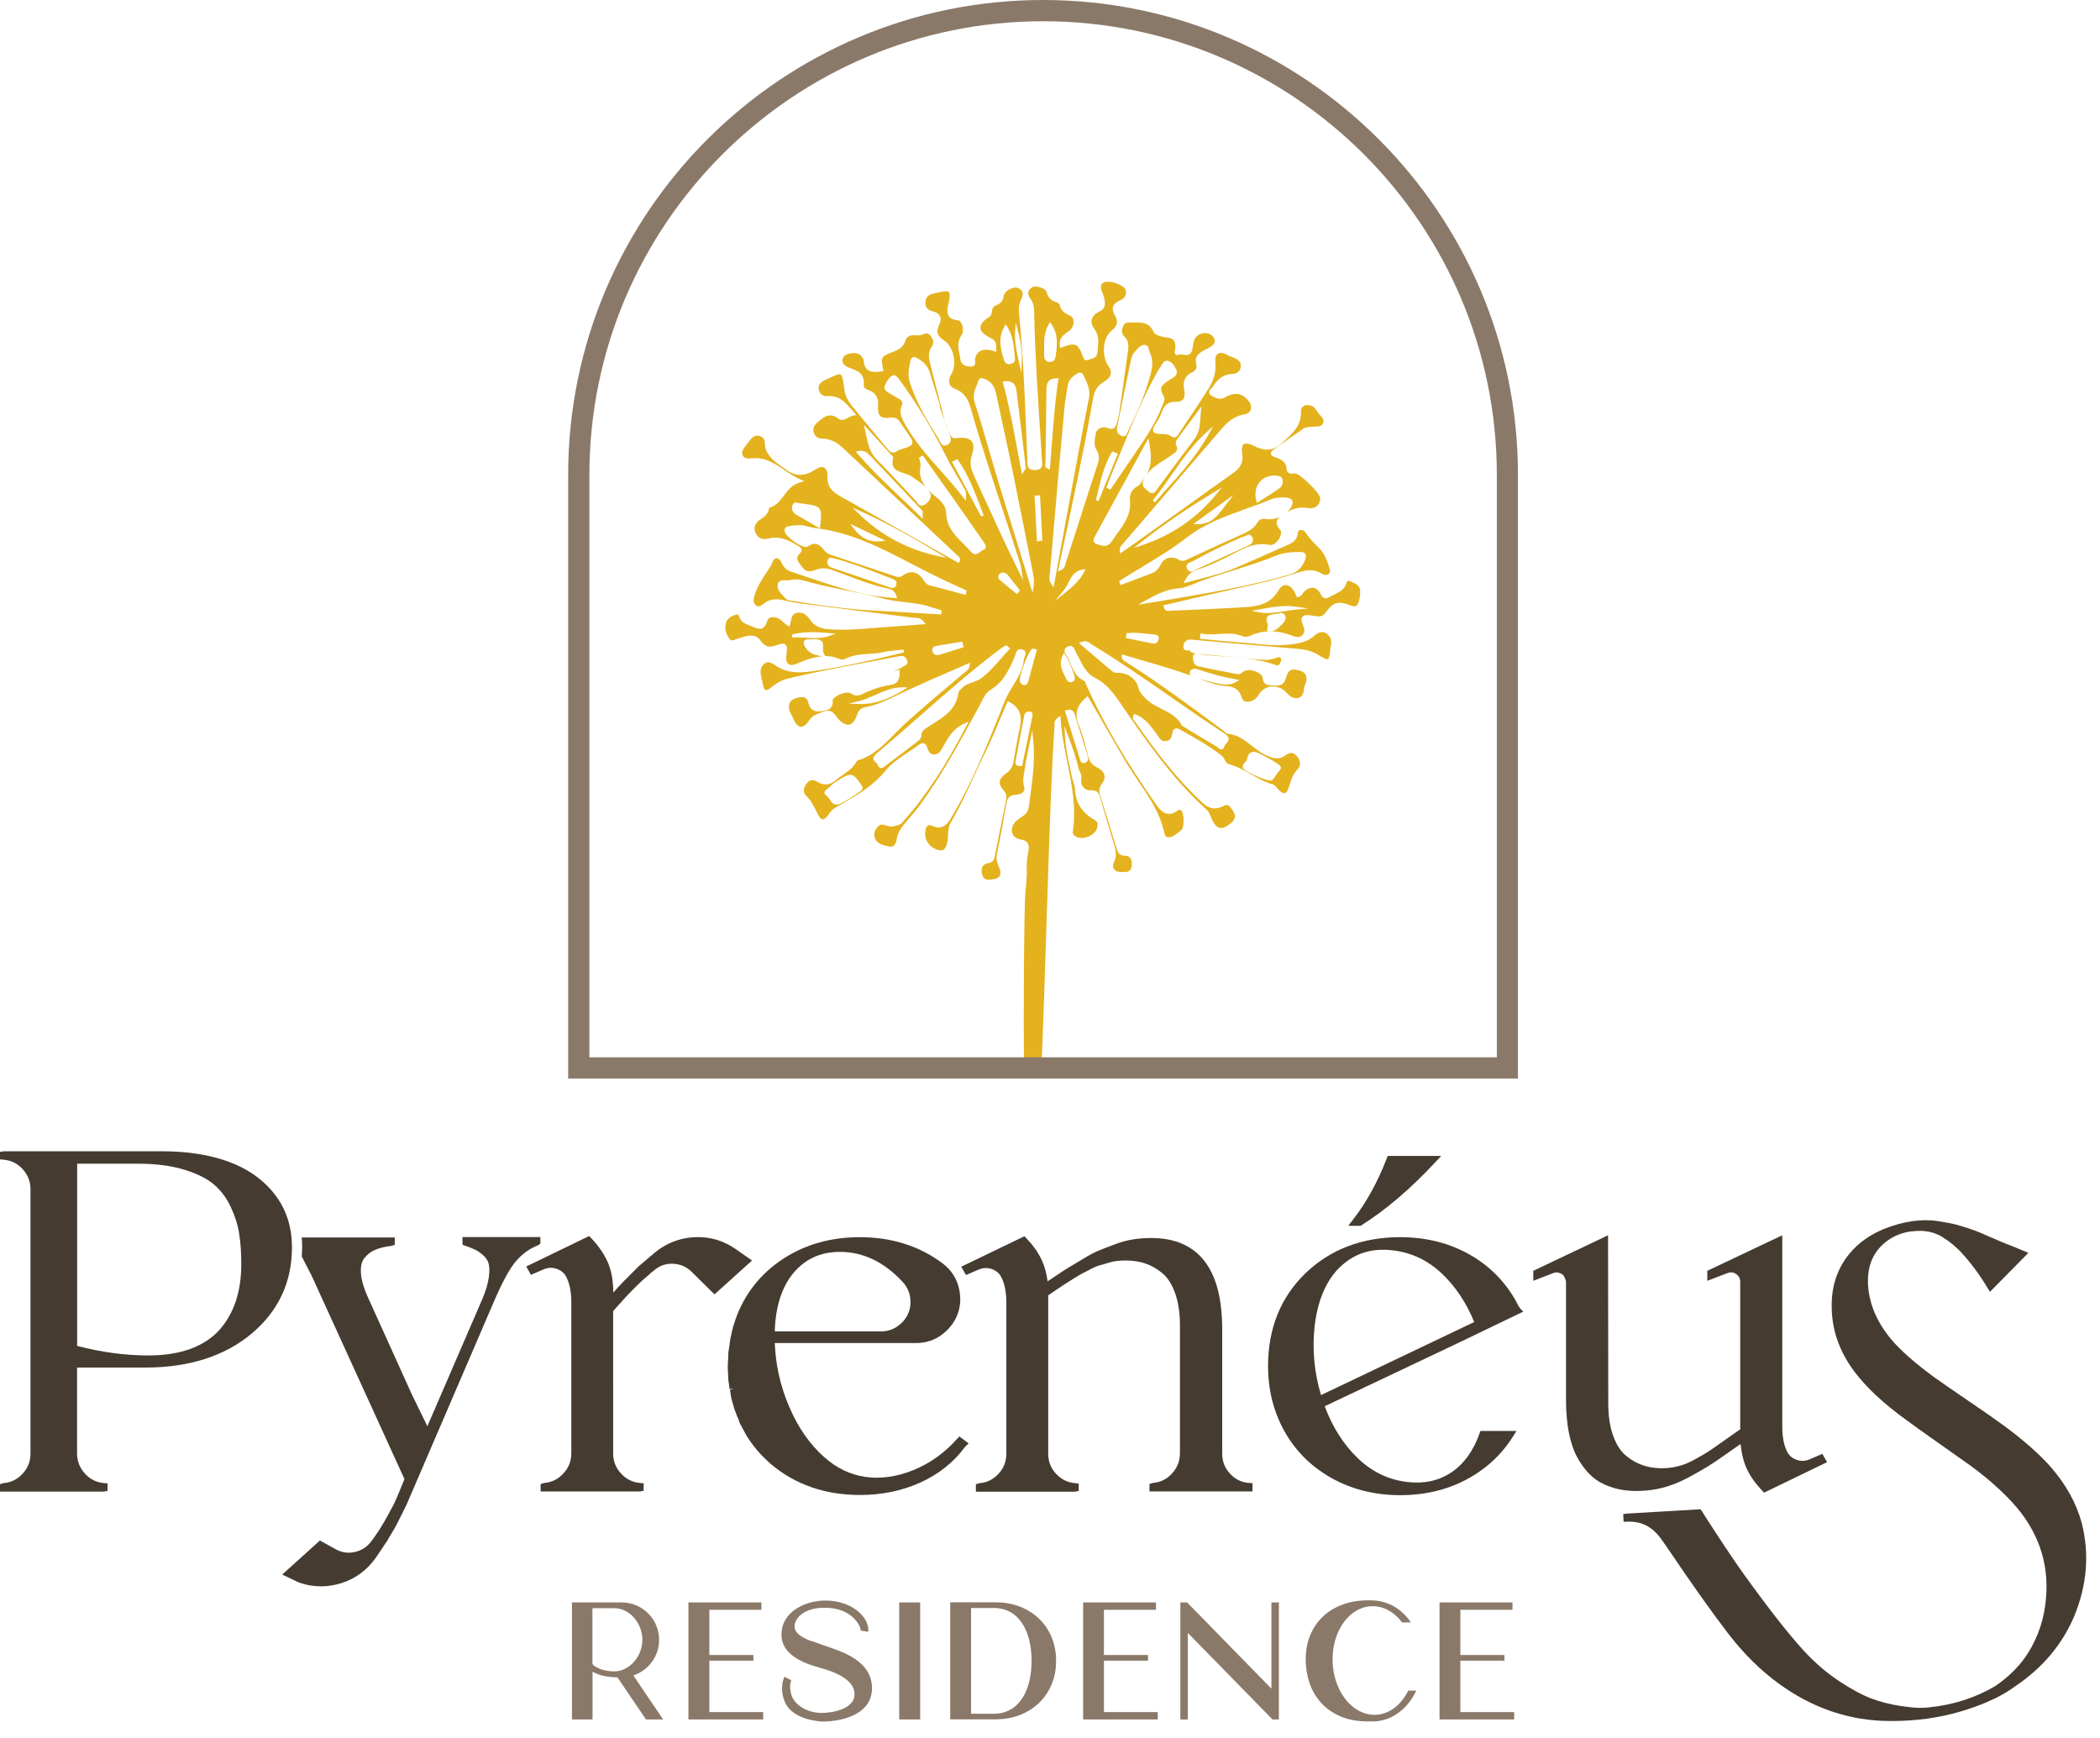
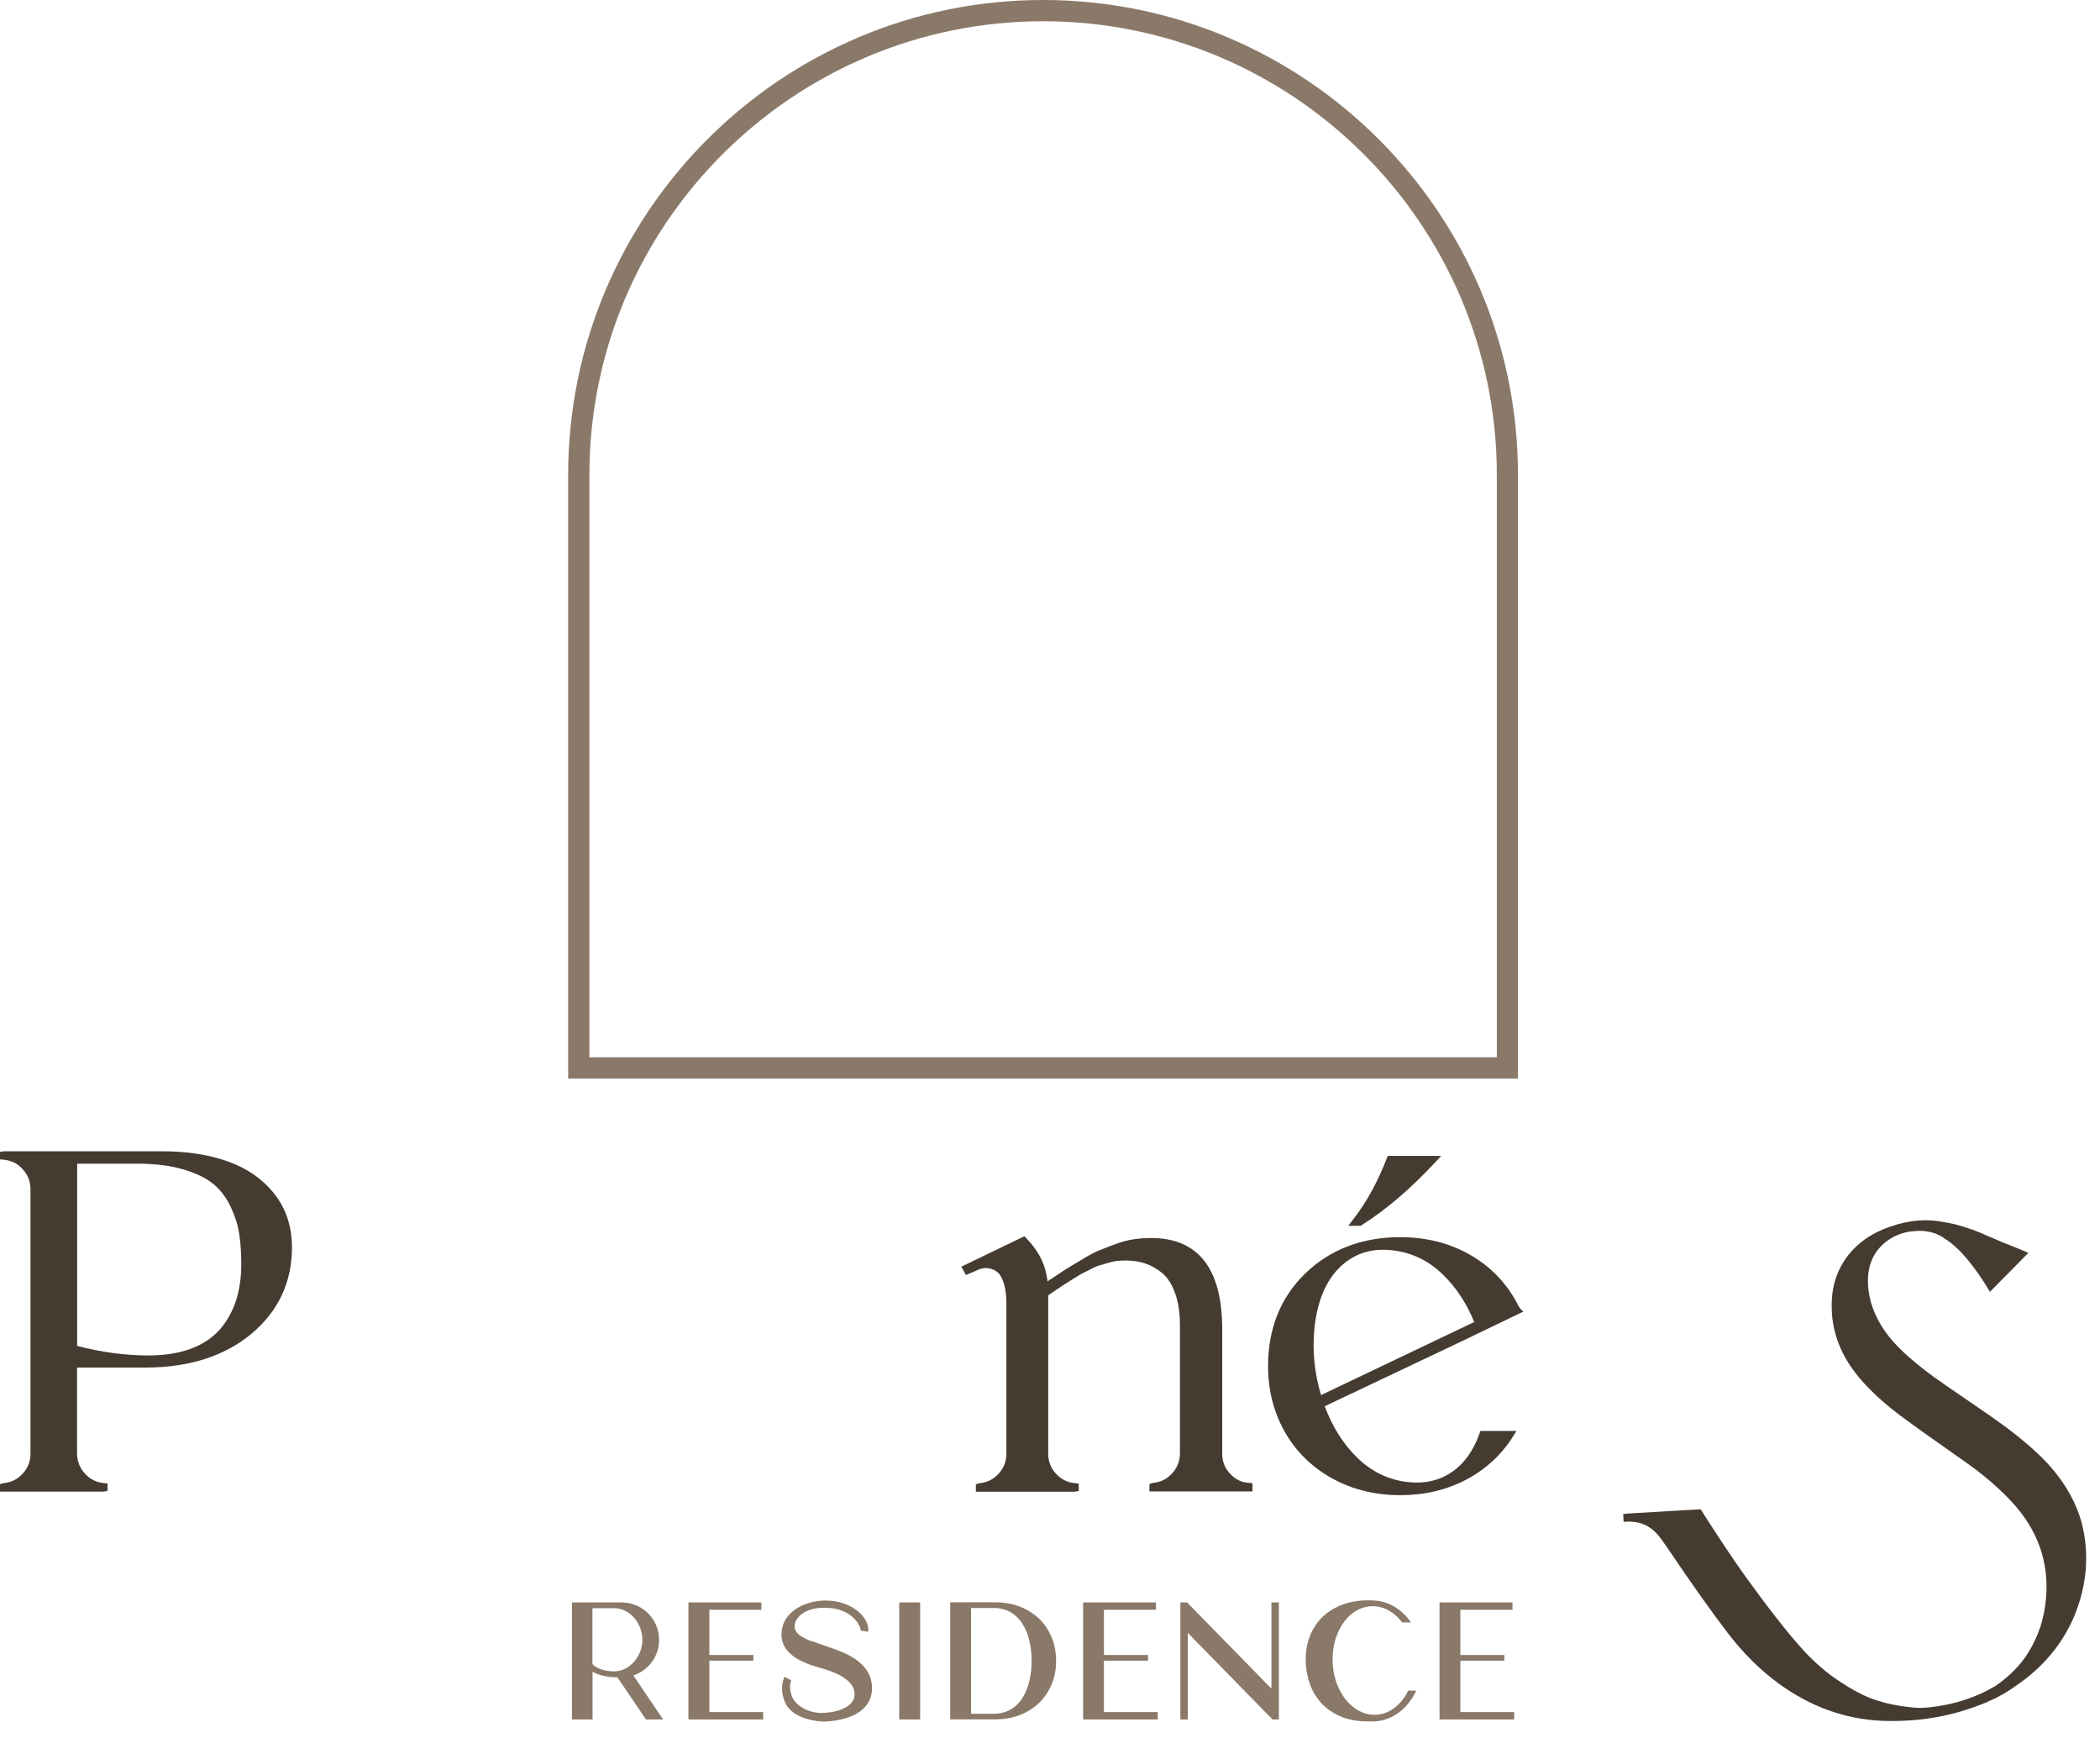
<svg xmlns="http://www.w3.org/2000/svg" version="1.0" id="Camada_1" x="0px" y="0px" viewBox="0 0 199.74 165.29" style="enable-background:new 0 0 199.74 165.29;" xml:space="preserve">
  <style type="text/css">
	.st0{fill:#453B31;}
	.st1{fill:#8A7969;}
	.st2{fill:#E4B21D;}
</style>
  <g>
-     <path class="st0" d="M70,118.82c-1.18-0.83-2.5-1.22-3.94-1.15c-1.43,0.07-2.72,0.58-3.82,1.5l-1.54,1.31l-0.28,0.28l0.01,0.01   c-0.03,0.03-0.07,0.07-0.11,0.1l-1.07,1.07c-0.29,0.3-0.6,0.63-0.92,1c0-1.14-0.18-2.11-0.53-2.9c-0.35-0.79-0.88-1.55-1.57-2.28   l-0.19-0.2l-5.99,2.9l0.45,0.79l1.24-0.53c0.42-0.17,0.83-0.18,1.26-0.02c0.43,0.16,0.72,0.43,0.91,0.85   c0.29,0.62,0.43,1.4,0.43,2.34v14.34c0,0.73-0.24,1.35-0.74,1.9c-0.5,0.55-1.1,0.85-1.84,0.92l-0.34,0.1v0.71h9.43l0.37-0.07v-0.71   l-0.34-0.03c-0.73-0.07-1.32-0.36-1.82-0.91c-0.5-0.54-0.74-1.17-0.74-1.91V124.7c0.75-0.85,1.33-1.49,1.74-1.9   c0.47-0.47,0.82-0.82,1.04-1.02c0.09-0.08,0.22-0.19,0.4-0.34c0.18-0.16,0.31-0.27,0.36-0.33l0.46-0.37   c0.52-0.41,1.1-0.58,1.76-0.54c0.66,0.05,1.22,0.29,1.69,0.75l2.19,2.16l3.57-3.22L70,118.82z" />
-     <path class="st0" d="M86.37,124.96c-0.21,0.47-0.55,0.87-1.01,1.19c-0.46,0.32-0.97,0.48-1.57,0.48H73.69   c0.01-0.17,0.02-0.37,0.03-0.6c0.16-2.19,0.8-3.92,1.91-5.14c1.11-1.22,2.51-1.82,4.27-1.82c2.2,0,4.2,0.96,5.96,2.86   c0.4,0.44,0.63,0.92,0.71,1.48C86.65,123.98,86.58,124.5,86.37,124.96 M91,136.89c-1.05,1.17-2.27,2.09-3.63,2.72   c-3.05,1.41-6.12,1.26-8.53-0.65c-1.36-1.07-2.5-2.53-3.39-4.32c-1.03-2.1-1.61-4.3-1.74-6.54l0-0.08   c-0.01-0.07-0.01-0.17-0.02-0.28h13.43c0.97,0,1.83-0.29,2.55-0.86c0.71-0.56,1.2-1.24,1.46-2.02c0.26-0.78,0.27-1.62,0.04-2.49   c-0.24-0.89-0.75-1.63-1.53-2.22c-2.19-1.64-4.84-2.48-7.86-2.48c-2.9,0-5.46,0.77-7.62,2.28c-2.16,1.52-3.64,3.59-4.38,6.09   c-0.03,0.06-0.05,0.13-0.07,0.23c-0.01,0.06-0.02,0.11-0.03,0.15c-0.06,0.18-0.1,0.32-0.11,0.45c0,0.02-0.01,0.06-0.02,0.11   c-0.02,0.08-0.04,0.14-0.05,0.2c-0.03,0.12-0.06,0.3-0.09,0.54c-0.02,0.07-0.02,0.14-0.01,0.21l-0.03,0.09   c-0.02,0.08-0.04,0.21-0.06,0.38c-0.03,0.18-0.04,0.33-0.04,0.43l0,0.22c-0.03,0.4-0.05,0.69-0.05,0.87c0,0.08,0,0.2,0.01,0.36   c0.01,0.15,0.01,0.26,0.01,0.33c0,0.02,0,0.07,0.02,0.22c0,0.22,0.01,0.38,0.02,0.45c0,0.07,0.01,0.14,0.04,0.24   c0,0.06,0.01,0.15,0.03,0.26c0.01,0.06,0.02,0.11,0.02,0.14c0,0.07,0.01,0.14,0.04,0.22l0.36-0.1l-0.34,0.18l0.08,0.46   c0,0.11,0.02,0.21,0.04,0.24c0.01,0.03,0.02,0.08,0.03,0.14c0.02,0.1,0.04,0.18,0.06,0.24l0.07,0.22c0.01,0.04,0.03,0.1,0.05,0.18   c0.03,0.1,0.05,0.18,0.06,0.23l0.07,0.2c0.02,0.05,0.05,0.13,0.09,0.22c0.03,0.08,0.06,0.14,0.07,0.18l0.05,0.17l0.06,0.1   c0,0,0.02,0.03,0.06,0.13c0.03,0.07,0.05,0.13,0.06,0.17c0.01,0.04,0.02,0.09,0.04,0.13v0c0.03,0.1,0.07,0.21,0.16,0.34   c0.03,0.05,0.06,0.09,0.07,0.12c0.01,0.05,0.04,0.1,0.07,0.15l0,0c0.01,0.03,0.1,0.18,0.25,0.45l0.05,0.11   c0.61,1.04,1.43,2.01,2.44,2.88c2.3,1.93,5.14,2.91,8.43,2.91c2.09,0,4.03-0.4,5.76-1.19c1.74-0.79,3.17-1.93,4.21-3.35l0.37-0.37   l-0.88-0.66L91,136.89z" />
    <path class="st0" d="M116.99,140.16c-0.5-0.54-0.74-1.16-0.74-1.89v-11.84c0-5.76-2.27-8.68-6.76-8.68c-0.58,0-1.15,0.04-1.71,0.13   c-0.57,0.09-1.15,0.24-1.74,0.47c-0.57,0.21-1.06,0.4-1.45,0.56c-0.41,0.16-0.93,0.43-1.57,0.82c-0.61,0.37-1.05,0.63-1.3,0.78   c-0.26,0.15-0.72,0.45-1.39,0.9l-0.69,0.46c-0.1-0.76-0.28-1.43-0.55-2.01c-0.33-0.72-0.83-1.42-1.46-2.08l-0.19-0.2l-6.01,2.9   l0.45,0.79l1.23-0.53c0.42-0.17,0.83-0.18,1.27-0.02c0.43,0.16,0.72,0.43,0.91,0.86c0.29,0.61,0.43,1.4,0.43,2.34v14.34   c0,0.74-0.24,1.36-0.74,1.91c-0.5,0.54-1.09,0.84-1.82,0.9l-0.34,0.1v0.71h9.41l0.37-0.07v-0.71l-0.34-0.03   c-0.73-0.07-1.32-0.36-1.82-0.9c-0.5-0.54-0.74-1.17-0.74-1.91v-15.06c0.14-0.1,0.38-0.25,0.7-0.48c0.51-0.34,0.81-0.54,0.89-0.59   c0.09-0.05,0.36-0.22,0.81-0.51c0.54-0.34,0.75-0.46,0.84-0.5c0.14-0.07,0.41-0.2,0.8-0.41c0.44-0.23,0.68-0.32,0.81-0.35   c0.21-0.05,0.49-0.13,0.83-0.24c0.31-0.1,0.6-0.16,0.87-0.19c0.89-0.09,1.86-0.04,2.68,0.24c0.55,0.18,1.1,0.49,1.62,0.92   c0.5,0.41,0.91,1.05,1.21,1.88c0.31,0.85,0.47,1.89,0.47,3.09v12.19c-0.01,0.73-0.26,1.35-0.75,1.89c-0.49,0.54-1.08,0.84-1.81,0.9   l-0.34,0.1v0.71h9.8v-0.78l-0.34-0.03C118.09,141,117.48,140.7,116.99,140.16" />
    <path class="st0" d="M125.04,126.14c0.29-2.48,1.11-4.39,2.45-5.66c1.34-1.27,2.96-1.79,4.96-1.56c1.77,0.2,3.35,0.94,4.7,2.22   c1.29,1.22,2.32,2.77,3.07,4.6l-14.57,6.95C125,130.54,124.8,128.34,125.04,126.14 M144.89,124.75l-0.32-0.31l0.01-0.04l-0.11-0.11   l-0.07-0.14c-1.02-2.01-2.54-3.62-4.5-4.76c-1.96-1.14-4.22-1.72-6.72-1.72c-3.62,0-6.65,1.16-9.01,3.43   c-2.36,2.28-3.56,5.25-3.56,8.83c0,1.81,0.33,3.5,1,5.06l0.07,0.15c0.03,0.07,0.05,0.12,0.08,0.19c0.98,2.11,2.49,3.8,4.51,5.03   c2.01,1.22,4.34,1.85,6.92,1.85c2.29,0,4.39-0.49,6.25-1.47c1.86-0.98,3.35-2.35,4.44-4.07l0.36-0.57h-3.43l-0.09,0.25   c-0.58,1.64-1.47,2.88-2.66,3.68c-1.18,0.8-2.58,1.11-4.16,0.93h0c-1.82-0.2-3.44-0.98-4.82-2.33c-1.33-1.3-2.36-2.94-3.08-4.88   l12.99-6.16L144.89,124.75z" />
    <path class="st0" d="M129.52,116.52c2.32-1.46,4.66-3.47,6.98-5.96l0.58-0.62h-5.09l-0.09,0.24c-0.86,2.23-1.93,4.18-3.2,5.81   l-0.46,0.6h1.2L129.52,116.52z" />
    <path class="st0" d="M21.95,114.8c0.41,0.88,0.68,1.73,0.8,2.55c0.13,0.83,0.2,1.8,0.2,2.87c0,1.29-0.17,2.47-0.51,3.51   c-0.34,1.03-0.86,1.95-1.54,2.73c-0.68,0.77-1.59,1.38-2.72,1.81c-1.15,0.43-2.51,0.65-4.07,0.65c-2.21,0-4.49-0.31-6.77-0.91   v-17.33h5.77c1.68,0,3.15,0.19,4.38,0.56c1.22,0.37,2.18,0.84,2.85,1.41C21.01,113.22,21.55,113.94,21.95,114.8 M26.11,113.57   c-1.09-1.39-2.57-2.43-4.4-3.09c-1.8-0.65-3.9-0.98-6.25-0.98H0.37L0,109.56v0.71l0.34,0.03c0.73,0.07,1.32,0.36,1.81,0.89   c0.49,0.54,0.74,1.15,0.75,1.88v25.18c0,0.74-0.24,1.36-0.74,1.91c-0.5,0.54-1.09,0.84-1.82,0.9L0,141.16v0.71h9.86l0.37-0.07   v-0.71l-0.34-0.03c-0.73-0.07-1.32-0.36-1.81-0.9c-0.49-0.54-0.74-1.16-0.75-1.89v-8.2h6.51c4.12,0,7.51-1.08,10.06-3.2   c2.57-2.14,3.87-4.91,3.87-8.23C27.77,116.68,27.21,114.97,26.11,113.57" />
-     <path class="st0" d="M43.99,117.66v0.73l0.25,0.09c0.42,0.14,0.75,0.28,0.99,0.4c0.23,0.11,0.48,0.29,0.76,0.54   c0.25,0.23,0.41,0.48,0.49,0.78c0.08,0.31,0.09,0.76,0.01,1.31c-0.08,0.57-0.28,1.25-0.59,1.99l-5.25,12.15l-1.49-3.05l-4.12-9.11   c-0.43-0.93-0.67-1.75-0.71-2.41c-0.04-0.61,0.06-1.09,0.32-1.41c0.28-0.35,0.62-0.62,1.02-0.79c0.42-0.18,0.94-0.31,1.55-0.38   l0.33-0.1v-0.7h-8.85c0.03,0.31,0.04,0.63,0.04,0.95c0,0.29-0.02,0.57-0.04,0.85l0.95,1.85l8.82,19.33l-0.43,1.05l-0.3,0.71   c-0.02,0.04-0.04,0.08-0.06,0.14l-0.05,0.12c-0.13,0.29-0.27,0.57-0.44,0.87c-0.16,0.31-0.39,0.72-0.68,1.23   c-0.3,0.52-0.61,0.99-0.91,1.41l-0.31,0.42c-0.41,0.53-0.92,0.85-1.57,0.99c-0.64,0.14-1.23,0.04-1.81-0.28l-1.48-0.82l-3.59,3.24   l1.56,0.74c0.71,0.26,1.43,0.38,2.14,0.38c0.65,0,1.3-0.11,1.95-0.31c1.36-0.44,2.47-1.27,3.29-2.46l1.11-1.65l0.06-0.12v-0.01   c0.1-0.16,0.29-0.47,0.57-0.95c0.14-0.24,0.26-0.48,0.37-0.7c0.1-0.21,0.19-0.39,0.26-0.52c0.06-0.11,0.15-0.28,0.26-0.52   c0.1-0.21,0.17-0.36,0.24-0.48l8.31-19.32c0.8-1.87,1.51-3.18,2.12-3.89c0.6-0.69,1.29-1.2,2.08-1.5l0.24-0.16v-0.63H43.99z" />
-     <path class="st0" d="M158.12,141.51c0.78-0.2,1.57-0.51,2.37-0.93c0.77-0.41,1.42-0.78,1.94-1.1c0.52-0.32,1.17-0.76,2-1.35   c0.45-0.32,0.82-0.58,1.11-0.78l0,0.08h0.03c0.08,0.86,0.28,1.62,0.57,2.26c0.33,0.72,0.83,1.42,1.46,2.08l0.19,0.2l5.99-2.9   l-0.45-0.79l-1.23,0.53c-0.42,0.17-0.83,0.18-1.26,0.02c-0.43-0.16-0.72-0.44-0.91-0.86c-0.27-0.58-0.41-1.36-0.41-2.31v-18.17   l-7.13,3.38v0.95l1.91-0.73c0.3-0.12,0.57-0.09,0.83,0.09c0.27,0.18,0.39,0.42,0.39,0.74v14.03c-0.35,0.23-0.81,0.56-1.39,0.97   c-0.67,0.48-1.2,0.84-1.58,1.1c-0.37,0.24-0.84,0.52-1.4,0.82c-0.53,0.29-1.05,0.5-1.55,0.62c-1.11,0.28-2.32,0.25-3.33-0.09   c-0.55-0.18-1.1-0.49-1.62-0.92c-0.5-0.41-0.91-1.05-1.21-1.88c-0.31-0.85-0.47-1.89-0.47-3.09l-0.02-15.99l-7.11,3.38v0.95   l1.89-0.73c0.19-0.08,0.37-0.09,0.55-0.03c0.19,0.05,0.35,0.16,0.44,0.26c0.09,0.15,0.16,0.31,0.21,0.47   c0,0.04,0.01,0.08,0.02,0.14v11.2c0,1.13,0.09,2.17,0.26,3.08c0.18,0.92,0.44,1.71,0.77,2.33c0.33,0.62,0.72,1.16,1.14,1.6   c0.43,0.45,0.92,0.8,1.46,1.04c0.52,0.23,1.04,0.4,1.55,0.5C155.36,141.9,156.79,141.84,158.12,141.51" />
    <path class="st0" d="M198,144.85L198,144.85c-0.5-1.86-1.49-3.65-2.96-5.34c-1.05-1.19-2.52-2.49-4.38-3.87   c-0.78-0.57-1.94-1.39-3.45-2.41c-1.51-1.03-2.6-1.78-3.27-2.26c-1.82-1.34-3.18-2.54-4.03-3.55c-1.33-1.58-2.07-3.27-2.22-5.01   c-0.16-2.04,0.51-3.53,2.04-4.55c0.55-0.35,1.16-0.59,1.84-0.71c0.08-0.02,0.19-0.03,0.37-0.04c1.04-0.13,1.95,0.04,2.78,0.52   l0.16,0.12c0.34,0.22,0.54,0.35,0.59,0.4c0.4,0.31,0.77,0.65,1.09,0.99c0.89,0.97,1.72,2.09,2.46,3.32l0.25,0.41l3.66-3.71   l-0.5-0.21c-0.23-0.1-0.55-0.23-0.95-0.39l-1.01-0.4c-0.24-0.1-0.39-0.16-0.48-0.21c-0.2-0.08-0.48-0.2-0.85-0.36   c-0.36-0.15-0.63-0.27-0.82-0.36c-0.1-0.04-0.25-0.1-0.44-0.17c-0.19-0.07-0.33-0.12-0.41-0.15c-0.58-0.19-1.05-0.34-1.43-0.44   c-0.38-0.1-0.95-0.21-1.74-0.33c-0.79-0.12-1.64-0.11-2.5,0.02c-0.85,0.13-1.74,0.38-2.64,0.74c-1.34,0.56-2.43,1.34-3.25,2.34   c-1.12,1.36-1.69,3-1.69,4.87c-0.03,2.27,0.7,4.41,2.17,6.36c1.14,1.51,2.8,3.06,4.94,4.6c0.66,0.49,1.67,1.21,3.02,2.16   c1.35,0.95,2.36,1.67,3.04,2.15c1.53,1.11,2.88,2.3,4.01,3.52c2.41,2.62,3.49,5.66,3.21,9.05c-0.15,1.92-0.72,3.69-1.7,5.24   c-0.72,1.17-1.77,2.24-3.11,3.16c-1.86,1.11-3.98,1.8-6.3,2.04c-0.29,0.03-0.61,0.05-0.95,0.05c-0.33,0-0.96-0.06-1.89-0.2   c-0.91-0.14-1.82-0.37-2.69-0.7c-0.87-0.33-1.91-0.89-3.08-1.67c-1.18-0.78-2.29-1.75-3.32-2.86c-1.51-1.65-3.49-4.19-5.89-7.54   c-0.84-1.18-2.06-3.01-3.61-5.42l-0.08-0.14c-0.04-0.08-0.09-0.14-0.13-0.2l-0.12-0.16l-6.98,0.41l-0.37,0.05l0.04,0.73l0.36-0.01   c1.17-0.05,2.11,0.36,2.86,1.21c0.23,0.26,0.55,0.7,0.95,1.29c2.27,3.37,4.21,6.1,5.75,8.11c1.48,1.93,3.13,3.57,4.93,4.86   c2.95,2.13,6.19,3.3,9.66,3.47c0.34,0.01,0.68,0.02,1.01,0.02c2.28,0,4.47-0.3,6.51-0.9c0.47-0.14,0.93-0.29,1.35-0.44   c0.43-0.15,0.8-0.3,1.13-0.44c0.32-0.14,0.62-0.28,0.88-0.4c0.26-0.13,0.5-0.26,0.73-0.39c0.22-0.13,0.4-0.24,0.52-0.32l0.37-0.25   c0.13-0.09,0.2-0.14,0.24-0.17c2.59-1.73,4.47-3.98,5.61-6.66C198.51,150.75,198.75,147.77,198,144.85" />
    <path class="st1" d="M61.1,155.97c0-1.56-1.19-3.01-2.66-3.01h-0.02h-2.07v5.31c0.05,0.07,0.13,0.16,0.27,0.24   c0.26,0.14,0.67,0.4,1.58,0.45c0.07,0.01,0.14,0.01,0.21,0.01C59.88,158.97,61.1,157.53,61.1,155.97 M63.07,163.54h-1.63l-2.71-4   c-0.57-0.01-1.62-0.09-2.37-0.54v4.54H54.4v-11.13h1.95h2.78c1.97,0,3.56,1.59,3.56,3.56c0,1.58-1.03,2.92-2.45,3.38L63.07,163.54z   " />
    <polygon class="st1" points="72.59,162.84 72.59,163.54 65.48,163.54 65.48,152.41 72.42,152.41 72.42,153.11 67.47,153.11    67.47,157.41 71.66,157.41 71.66,157.95 67.47,157.95 67.47,162.84  " />
    <path class="st1" d="M82.94,160.56c0,2.69-3.23,3.18-4.67,3.18c0,0-2.85-0.05-3.61-1.85c-0.6-1.41-0.04-2.41-0.04-2.41l0.64,0.34   c-0.09,0.21-0.19,0.58-0.01,1.31c0.26,1.01,1.52,1.79,2.89,1.79c0.03,0,0.07,0,0.1,0c0.67,0,3.04-0.27,3.04-1.79   c0-1.41-1.98-2.11-2.9-2.39c-0.91-0.28-4.05-0.93-4.05-3.26c0-2.28,2.4-3.25,4.16-3.25c2.66,0,4.26,1.72,4.09,2.97l-0.71-0.11   c0-0.48-0.87-2.17-3.39-2.17c-0.14,0-0.28,0.01-0.4,0.01h0c-0.43,0.01-1.33,0.15-1.93,0.67c-0.6,0.53-0.57,1.04-0.57,1.04   c-0.03,0.34,0.11,0.82,1.25,1.32c0,0,0.01,0,0.01,0c0.12,0.06,0.26,0.11,0.42,0.15c0,0,0,0,0.01,0c0.61,0.21,1.04,0.36,1.5,0.53   C79.84,157.03,82.94,157.87,82.94,160.56" />
    <rect x="85.53" y="152.41" class="st1" width="1.99" height="11.13" />
    <path class="st1" d="M98.12,157.97c0-2.69-1.11-5.03-3.6-5.03h-2.16V163h2.16C97.01,163,98.12,160.66,98.12,157.97 M100.45,157.97   v0.03c0,0.78-0.14,1.52-0.42,2.19c-0.28,0.68-0.67,1.26-1.18,1.76c-0.51,0.49-1.11,0.88-1.82,1.16c-0.71,0.28-1.48,0.42-2.33,0.42   h-4.32v-11.13h4.32c0.85,0,1.63,0.14,2.33,0.42c0.71,0.28,1.31,0.67,1.82,1.16c0.51,0.49,0.9,1.08,1.18,1.76   c0.28,0.68,0.42,1.41,0.42,2.2V157.97" />
    <polygon class="st1" points="110.12,162.84 110.12,163.54 103.02,163.54 103.02,152.41 109.95,152.41 109.95,153.11 105,153.11    105,157.41 109.19,157.41 109.19,157.95 105,157.95 105,162.84  " />
    <polygon class="st1" points="121.64,152.41 121.64,163.54 121.03,163.54 112.98,155.31 112.98,163.54 112.27,163.54 112.27,152.41    112.91,152.41 120.93,160.61 120.93,152.41  " />
    <path class="st1" d="M134.7,160.81c-0.81,1.74-2.36,2.92-4.13,2.92c-0.06,0-0.12,0-0.18,0c-0.09,0-0.18,0-0.27,0   c-1.03,0-1.92-0.17-2.67-0.5c-0.75-0.34-1.36-0.77-1.84-1.32c-0.48-0.55-0.84-1.17-1.07-1.88c-0.23-0.71-0.35-1.43-0.35-2.17   c0-0.86,0.14-1.64,0.43-2.33c0.29-0.7,0.69-1.29,1.21-1.78c0.52-0.49,1.15-0.87,1.88-1.14c0.73-0.27,1.54-0.4,2.43-0.4   c0.52,0,1.01,0.04,1.4,0.15c1.06,0.27,1.99,0.97,2.66,1.95h-0.84c-0.57-0.74-1.29-1.27-2.1-1.46c-0.26-0.06-0.53-0.09-0.81-0.08   c-0.29,0.01-0.57,0.06-0.83,0.15c-0.03,0.01-0.06,0.02-0.09,0.03c-1.69,0.61-2.87,2.7-2.78,5.13c0.09,2.39,1.39,4.35,3.07,4.88   c0.03,0.01,0.07,0.02,0.1,0.03c0.26,0.07,0.54,0.11,0.82,0.11c0.03,0,0.07,0,0.1,0c1.31-0.05,2.44-0.95,3.1-2.3H134.7z" />
    <polygon class="st1" points="144.02,162.84 144.02,163.54 136.92,163.54 136.92,152.41 143.86,152.41 143.86,153.11 138.9,153.11    138.9,157.41 143.09,157.41 143.09,157.95 138.9,157.95 138.9,162.84  " />
-     <path class="st2" d="M75.38,60.34c1.17-0.3,2.34-0.23,3.44-0.13l0.67,0.06l-0.63,0.22c-0.4,0.14-0.84,0.2-1.38,0.2   c-0.29,0-0.57-0.02-0.85-0.03c-0.44-0.03-0.82-0.05-1.2-0.03l-0.07,0l-0.04-0.26L75.38,60.34z M85.93,65.64   c-1.5,0.91-2.74,1.32-4.02,1.32c-0.05,0-0.1,0-0.14,0l-1.06-0.03l1.03-0.26c0.53-0.13,1.04-0.36,1.54-0.58   c0.79-0.35,1.61-0.72,2.53-0.72l0.54,0.01L85.93,65.64z M87.48,58.32c-1.27-0.08-2.72-0.16-4.11-0.23   c-2.36-0.12-4.87-0.42-7.89-0.93c-0.05-0.01-0.1-0.01-0.15-0.02c-0.22-0.02-0.48-0.04-0.65-0.26c-0.06-0.07-0.13-0.15-0.2-0.22   c-0.29-0.3-0.63-0.66-0.49-1.13c0.1-0.37,0.48-0.35,0.75-0.34c0.12,0.01,0.26,0.01,0.35-0.01c0.67-0.17,1.3,0.01,1.92,0.19   c0.09,0.03,0.18,0.05,0.27,0.07c1.1,0.3,2.24,0.52,3.34,0.74c1.12,0.22,2.28,0.45,3.4,0.75c0.67,0.18,1.37,0.26,2.05,0.34   c0.86,0.1,1.74,0.2,2.58,0.5c0.16,0.06,0.34,0.11,0.5,0.16l0.42,0.13l-0.06,0.38l-0.13-0.01C88.73,58.4,88.11,58.36,87.48,58.32    M85.08,54.79l-2.73-0.91l-3.23-1.08c-0.22-0.07-0.46-0.15-0.65-0.37c-0.49-0.61-0.87-0.97-1.6-0.47   c-0.12,0.08-0.31,0.08-0.57-0.02c-0.6-0.22-1.54-0.95-1.65-1.35c-0.04-0.15-0.03-0.27,0.03-0.36c0.08-0.13,0.23-0.16,0.39-0.19   c0.5-0.08,0.94-0.14,1.42-0.05c0.15,0.03,0.31,0.07,0.45,0.11c0.21,0.05,0.42,0.11,0.63,0.13c3.35,0.39,6.28,1.91,9.12,3.39   c0.58,0.3,1.15,0.6,1.73,0.89c0.8,0.4,1.65,0.8,2.34,1.12l0.18,0.08c0.3,0.14,0.6,0.28,0.9,0.42l0.11,0.05l-0.11,0.4l-0.14-0.04   c-0.3-0.08-0.6-0.16-0.9-0.24l-0.1-0.03c-0.73-0.19-1.49-0.4-2.23-0.58c-0.36-0.09-0.51-0.32-0.67-0.57l-0.02-0.03   c-0.23-0.36-0.54-0.59-0.87-0.65c-0.32-0.06-0.66,0.03-0.98,0.26C85.58,54.97,85.33,54.88,85.08,54.79 M85.12,55.85   c-0.06,0.05-0.13,0.07-0.22,0.07c-0.07,0-0.15-0.01-0.23-0.04l-3.32-1.13c-0.74-0.25-1.48-0.5-2.21-0.75   c-0.36-0.12-0.51-0.37-0.43-0.68c0.03-0.11,0.08-0.18,0.16-0.23c0.13-0.08,0.28-0.03,0.4,0l0.04,0.01   c1.63,0.43,3.21,1.04,4.75,1.64c0.29,0.11,0.58,0.22,0.86,0.33c0.09,0.03,0.16,0.09,0.22,0.14c0.02,0.02,0.04,0.03,0.06,0.04   l0.06,0.04l0.01,0.07C85.28,55.6,85.24,55.76,85.12,55.85 M75.37,48.06c0.12-0.36,0.41-0.27,0.55-0.22   c0.06,0.02,0.13,0.04,0.16,0.04c0.11-0.02,0.23,0.01,0.33,0.03c0.05,0.01,0.09,0.02,0.14,0.02c1.57,0.19,1.67,0.33,1.46,2.11   l-0.03,0.22l-0.77-0.45c-0.5-0.29-0.98-0.57-1.46-0.85C75.39,48.76,75.25,48.42,75.37,48.06 M84.23,51.43l-0.5,0.05   c-0.11,0.01-0.22,0.02-0.32,0.02c-1.11,0-1.75-0.65-2.19-1.21l-0.36-0.47L84.23,51.43z M81.8,48.6c2.72,1.21,5.32,2.71,7.49,4.02   l0.73,0.44l-0.83-0.18c-2.9-0.62-5.44-1.99-7.54-4.05l-0.56-0.55L81.8,48.6z M89.99,48.75c-0.01-0.49-0.31-0.97-0.96-1.49   c-0.25-0.2-0.51-0.42-0.74-0.66c0.37,0.47,0.32,0.82-0.15,1.26h0c-0.19,0.17-0.35,0.25-0.51,0.23c-0.21-0.02-0.34-0.2-0.44-0.35   c-0.04-0.06-0.07-0.11-0.11-0.14c-0.48-0.5-0.95-1.01-1.41-1.5c-0.73-0.79-1.48-1.6-2.25-2.36c-0.69-0.67-0.86-1.5-1.04-2.37   c-0.03-0.16-0.06-0.3-0.1-0.45l-0.12-0.52l1.28,1.4c0.42,0.46,0.85,0.92,1.27,1.39c0.02,0.02,0.04,0.04,0.06,0.06   c0.1,0.1,0.21,0.21,0.18,0.34c-0.25,1.01,0.33,1.19,1.01,1.41c0.29,0.1,0.6,0.2,0.83,0.37c0.15,0.12,0.32,0.24,0.46,0.33   c0.29,0.2,0.58,0.41,0.84,0.67c-0.44-0.54-0.71-1.2-0.54-2.06c0.03-0.13-0.01-0.28-0.05-0.44c-0.02-0.08-0.04-0.17-0.06-0.25   l-0.02-0.1l0.35-0.2l1.01,1.43c0.64,0.91,1.29,1.81,1.93,2.72c0.49,0.69,0.97,1.38,1.45,2.07l0.29,0.42   c0.36,0.51,0.72,1.02,1.07,1.53l0.03,0.05c0.12,0.17,0.26,0.36,0.2,0.56c-0.04,0.11-0.13,0.18-0.28,0.23   c-0.07,0.02-0.14,0.08-0.23,0.15c-0.13,0.11-0.29,0.23-0.48,0.23c-0.14,0-0.27-0.08-0.4-0.22c-0.24-0.29-0.52-0.57-0.77-0.81v0   C90.82,50.9,90.01,50.11,89.99,48.75 M87.52,49.11c-0.58-0.58-1.17-1.14-1.75-1.69l-0.04-0.03c-1.47-1.4-2.86-2.73-4.18-4.26   l-0.16-0.18l0.24-0.05c0.55-0.11,0.85,0.15,1.09,0.4c1.68,1.75,3.36,3.53,4.99,5.25c0.06,0.06,0.06,0.13,0.05,0.23   c0,0.06,0,0.13,0,0.22l0.01,0.35L87.52,49.11z M86.06,40.31c-0.32-0.57-0.57-1.1-0.28-1.75c0.11-0.25,0.03-0.46-0.25-0.61   c-0.21-0.11-0.42-0.24-0.62-0.36l-0.32-0.19c-0.22-0.13-0.59-0.34-0.43-0.72c0.1-0.25,0.32-0.7,0.68-0.94   c0.3-0.2,0.58,0.19,0.75,0.43l0.02,0.03c1.61,2.21,3.07,4.61,4.35,7.14c0.34,0.68,0.72,1.35,1.1,1.99c0.2,0.34,0.39,0.67,0.57,1   c0.02,0.03,0.03,0.06,0.05,0.08c0.11,0.18,0.24,0.4,0.21,0.85l-0.02,0.38l-0.23-0.3c-0.68-0.89-1.41-1.72-2.12-2.52   C88.21,43.36,86.99,41.97,86.06,40.31 M86.59,34.34c0.04-0.2,0.11-0.31,0.22-0.36c0.14-0.07,0.29,0.01,0.44,0.09l-0.02,0.08h0   l0.04-0.07c0.61,0.33,0.99,0.77,1.17,1.35l0.98,3.18l-0.06,0.02c0.08,0.21,0.15,0.42,0.22,0.63c0.23,0.64,0.46,1.28,0.7,1.91   c0.14,0.38,0.34,0.91-0.21,1.16c-0.08,0.04-0.15,0.05-0.22,0.05c-0.05,0-0.09-0.01-0.13-0.02c-0.19-0.07-0.28-0.28-0.35-0.44   c-0.03-0.07-0.06-0.13-0.08-0.17c-1.04-1.62-2.1-3.37-2.73-5.31C86.3,35.68,86.45,35,86.59,34.34 M91.06,43.67l0.07,0.1   c0.92,1.31,1.5,2.81,2.06,4.27l0.02,0.06c0.11,0.28,0.22,0.56,0.33,0.84l0.03,0.07l-0.25,0.11l-2.77-5.19L91.06,43.67z    M95.04,54.62c0.1-0.11,0.24-0.17,0.38-0.17c0.16,0.01,0.31,0.09,0.43,0.23c0.26,0.32,0.51,0.65,0.76,0.97l0.4,0.51l-0.28,0.35   l-0.11-0.09c-0.13-0.1-0.25-0.21-0.38-0.31c-0.29-0.23-0.66-0.53-0.99-0.82l-0.04-0.03c-0.12-0.09-0.26-0.21-0.27-0.38   C94.93,54.8,94.96,54.71,95.04,54.62 M95.98,61.79c-0.26,0.27-0.52,0.57-0.75,0.83c-0.6,0.69-1.22,1.39-1.95,1.93   c-0.22,0.16-0.5,0.25-0.76,0.34c-0.35,0.12-0.71,0.24-0.97,0.51c-0.03,0.03-0.06,0.06-0.1,0.09c-0.15,0.15-0.28,0.27-0.3,0.45   c-0.21,1.51-1.32,2.21-2.38,2.88l-0.02,0.01c-0.16,0.1-0.32,0.2-0.47,0.3l-0.1,0.07c-0.3,0.2-0.53,0.35-0.54,0.7   c0,0.34-0.22,0.51-0.42,0.66c-0.27,0.21-0.55,0.42-0.82,0.63c-0.69,0.53-1.41,1.07-2.13,1.61c-0.02,0.01-0.04,0.03-0.06,0.05   l-0.02,0.01c-0.11,0.09-0.23,0.19-0.37,0.19c-0.03,0-0.05,0-0.08-0.01c-0.12-0.04-0.21-0.15-0.27-0.34   c-0.01-0.05-0.08-0.1-0.14-0.16c-0.12-0.1-0.26-0.22-0.26-0.4c0-0.15,0.09-0.29,0.28-0.45c1.41-1.19,2.84-2.44,4.1-3.55   c2.5-2.2,5.09-4.48,7.81-6.51c0.09-0.06,0.18-0.11,0.26-0.15l0.04-0.02c0.03-0.01,0.05-0.03,0.08-0.04l0.09-0.05l0.35,0.32   L95.98,61.79z M81.82,75.26l-0.15,0.11c-0.56,0.39-1.13,0.79-1.83,1.11c-0.1,0.03-0.18,0.05-0.26,0.05c-0.35,0-0.54-0.29-0.69-0.52   c-0.09-0.13-0.18-0.28-0.3-0.35c-0.11-0.07-0.16-0.15-0.17-0.25c-0.01-0.18,0.17-0.31,0.34-0.44c0.07-0.05,0.13-0.09,0.16-0.13   c0.25-0.27,0.56-0.48,0.84-0.65c1.17-0.74,1.4-0.7,2.17,0.48C82.14,74.97,82,75.13,81.82,75.26 M89.41,62.26   c-0.1,0.03-0.19,0.05-0.28,0.05c-0.09,0-0.16-0.02-0.23-0.06c-0.11-0.06-0.18-0.17-0.21-0.32c-0.03-0.13-0.02-0.23,0.04-0.32   c0.09-0.14,0.26-0.16,0.39-0.18c0.02,0,0.04-0.01,0.06-0.01c0.53-0.1,1.07-0.19,1.59-0.27l0.76-0.12l0.12,0.53L89.41,62.26z    M97.23,53.21l-0.19-0.62c-0.73-2.34-1.41-4.55-2.1-6.81c-0.31-1.03-0.62-2.09-0.89-3.03c-0.43-1.49-0.87-3.01-1.35-4.49   c-0.2-0.64,0-1.12,0.19-1.59c0.06-0.15,0.12-0.3,0.17-0.46c0.03-0.11,0.09-0.18,0.17-0.22c0.12-0.06,0.25-0.01,0.36,0.04   c0.03,0.01,0.05,0.02,0.08,0.03c0.75,0.26,0.97,0.89,1.08,1.41l0.22,1.02c0.48,2.21,0.97,4.49,1.43,6.74   c0.38,1.86,0.75,3.75,1.12,5.58l0.01,0.06c0.24,1.22,0.48,2.44,0.72,3.65c0.07,0.34,0.14,0.7,0.06,1.25l-0.09,0.62l-0.19-0.6   C97.77,54.93,97.5,54.07,97.23,53.21 M95.54,31.05l0.12-0.2l0.13,0.2c0.54,0.86,0.63,1.78,0.71,2.66l0.01,0.09   c0.01,0.1,0.02,0.2,0.03,0.3c0.03,0.29-0.15,0.49-0.5,0.53c-0.03,0-0.05,0.01-0.07,0.01c-0.36,0-0.46-0.34-0.49-0.45   C95.19,33.25,94.88,32.19,95.54,31.05 M97.57,44.48c0.01,0.08-0.03,0.14-0.08,0.21c-0.02,0.03-0.05,0.07-0.09,0.12l-0.19,0.3   l-0.07-0.35c-0.11-0.55-0.21-1.1-0.31-1.64c-0.43-2.3-0.83-4.47-1.42-6.68l-0.04-0.16l0.17-0.02c0.69-0.07,1.06,0.22,1.14,0.88   l0.37,3.05C97.23,41.62,97.4,43.05,97.57,44.48 M96.55,31.53l0.06-0.82l0.22,0.79c0.27,0.97,0.39,1.93,0.36,2.88l-0.04,1.09   l-0.24-1.06C96.7,33.48,96.49,32.52,96.55,31.53 M98.92,47.11l0.22,4.3l-0.51,0.09l-0.23-4.36L98.92,47.11z M98.38,62.68   l-0.02,0.08c-0.19,0.69-0.37,1.38-0.56,2.07c-0.04,0.13-0.11,0.24-0.21,0.29c-0.05,0.03-0.1,0.04-0.16,0.04   c-0.04,0-0.08-0.01-0.12-0.02c-0.13-0.04-0.26-0.18-0.3-0.32c-0.13-0.42,0.75-2.8,1.15-3.1c0.07-0.05,0.14-0.03,0.2-0.01   c0.03,0.01,0.07,0.02,0.14,0.04l0.13,0.04L98.38,62.68z M98.19,68.16l-0.97,4.69l-0.1,0.01c-0.03,0-0.07,0-0.1,0   c-0.17,0-0.29-0.04-0.36-0.13c-0.05-0.06-0.11-0.16-0.07-0.33c0.26-1.41,0.54-2.84,0.84-4.39c0.05-0.24,0.27-0.34,0.47-0.34   c0.12,0,0.2,0.04,0.26,0.11C98.24,67.91,98.21,68.08,98.19,68.16 M99.31,33.73l0.08,0L99.31,33.73c0.01-0.19,0-0.39,0-0.59   c-0.01-0.75-0.01-1.53,0.45-2.32l0.11-0.19l0.13,0.19c0.69,1.01,0.55,2.01,0.42,2.98c-0.03,0.21-0.09,0.63-0.55,0.63l-0.04,0   C99.29,34.39,99.31,33.92,99.31,33.73 M100.69,35.97l-0.03,0.17c-0.31,2-0.46,4.04-0.61,6.01c-0.06,0.76-0.12,1.55-0.18,2.32   l-0.01,0.18l-0.17-0.06c-0.33-0.11-0.28-0.38-0.26-0.48c0.01-0.03,0.01-0.04,0.01-0.05c0.01-0.99,0.02-1.98,0.04-2.97   c0.02-1.34,0.04-2.72,0.05-4.09c0-0.7,0.3-1.01,0.99-1.02L100.69,35.97z M101.24,38.82c0.04-0.47,0.12-0.95,0.2-1.41   c0.04-0.24,0.08-0.49,0.11-0.73c0.09-0.59,0.5-0.9,0.89-1.14c0.14-0.09,0.26-0.12,0.37-0.09c0.1,0.03,0.18,0.11,0.24,0.24   c0.04,0.09,0.09,0.18,0.13,0.28c0.28,0.58,0.54,1.13,0.39,1.9c-0.68,3.43-1.32,6.92-1.94,10.29c-0.21,1.17-0.43,2.33-0.65,3.5   c-0.16,0.84-0.31,1.68-0.47,2.57l-0.3,1.63l-0.19-0.28c-0.26-0.38-0.22-0.68-0.18-0.92c0.01-0.05,0.01-0.1,0.02-0.14   C100.38,48.38,100.82,43.39,101.24,38.82 M101.23,56.08c0.15-0.19,0.27-0.43,0.39-0.66c0.26-0.53,0.56-1.13,1.36-1.25l0.27-0.04   l-0.12,0.24c-0.41,0.82-1.06,1.39-1.7,1.91l-1.07,0.86L101.23,56.08z M103.81,61.28c2.56,1.55,5.06,3.28,7.48,4.96l0.02,0.02   c1.68,1.17,3.42,2.37,5.18,3.52c0.23,0.15,0.35,0.3,0.37,0.46c0.03,0.21-0.12,0.37-0.24,0.5c-0.07,0.07-0.13,0.15-0.15,0.2   c-0.04,0.19-0.12,0.29-0.23,0.33c-0.02,0.01-0.05,0.01-0.08,0.01c-0.14,0-0.26-0.11-0.36-0.2c-0.03-0.03-0.07-0.07-0.09-0.08   c-0.81-0.47-1.61-0.96-2.39-1.43c-0.26-0.16-0.53-0.32-0.79-0.48c-0.04-0.02-0.09-0.04-0.12-0.1c-0.41-0.8-1.14-1.17-1.91-1.56   c-0.56-0.28-1.13-0.57-1.58-1.04l-0.05-0.05c-0.25-0.26-0.49-0.51-0.59-0.92c-0.2-0.83-0.99-1.43-1.9-1.43l-0.04,0   c-0.18,0-0.37,0.01-0.5-0.1c-0.79-0.66-1.57-1.33-2.4-2.03l-0.82-0.7l0.21-0.09c0.45-0.19,0.69-0.01,0.86,0.12   C103.75,61.24,103.78,61.26,103.81,61.28 M104.1,51.09c1.23-2.24,2.45-4.49,3.71-6.8l1.41-2.59l0.08,0.38   c0.27,1.35,0.2,2.29-0.25,3.08c0.43-0.61,1.02-0.99,1.6-1.35h0c0.21-0.13,0.44-0.28,0.65-0.43c0.06-0.04,0.12-0.08,0.18-0.13   c0.36-0.24,0.62-0.42,0.4-0.89c-0.12-0.26,0-0.48,0.11-0.62c0.48-0.64,0.95-1.28,1.43-1.93l0.85-1.15l-0.05,0.52   c-0.02,0.17-0.03,0.35-0.04,0.52c-0.05,0.75-0.09,1.45-0.58,2.08c-0.78,1.02-1.56,2.06-2.31,3.08l-0.03,0.04   c-0.39,0.52-0.77,1.04-1.16,1.57c-0.01,0.02-0.03,0.04-0.04,0.06l-0.02,0.03c-0.1,0.15-0.22,0.32-0.42,0.34c-0.01,0-0.02,0-0.04,0   c-0.13,0-0.26-0.07-0.41-0.21c-0.04-0.04-0.09-0.08-0.14-0.12c-0.24-0.2-0.5-0.41-0.23-0.97c0.03-0.06,0.06-0.11,0.09-0.17   c-0.04,0.06-0.09,0.13-0.14,0.19c-0.04,0.05-0.09,0.12-0.13,0.18c-0.12,0.17-0.24,0.35-0.42,0.44c-0.5,0.26-0.79,0.76-0.73,1.28   c0.15,1.35-0.52,2.29-1.18,3.19c-0.17,0.24-0.35,0.48-0.51,0.73c-0.21,0.33-0.45,0.48-0.75,0.48c-0.18,0-0.36-0.06-0.53-0.11   l-0.04-0.01c-0.04-0.01-0.07-0.02-0.11-0.04c-0.15-0.04-0.26-0.13-0.31-0.25C104,51.4,104.02,51.25,104.1,51.09 M104.26,47.48   c0.04-0.18,0.08-0.35,0.13-0.53l0.01-0.06l0.08,0.02l-0.08-0.02c0.31-1.31,0.63-2.67,1.34-3.86l0.06-0.1l0.53,0.22l-1.84,4.5   l-0.26-0.08L104.26,47.48z M106.25,40.66c0.2-0.96,0.39-1.92,0.59-2.88c0.25-1.21,0.49-2.42,0.75-3.63   c0.05-0.26,0.18-0.51,0.34-0.68c0.04-0.05,0.09-0.09,0.13-0.14l0.01-0.02c0.23-0.26,0.49-0.56,0.86-0.5   c0.27,0.03,0.33,0.3,0.37,0.5c0.03,0.13,0.05,0.26,0.12,0.33l0.02,0.03c0.19,0.55,0.21,1.1,0.05,1.72   c-0.43,1.7-1.11,3.44-2.21,5.64c-0.01,0.03-0.02,0.06-0.04,0.09c-0.05,0.14-0.1,0.3-0.25,0.36c-0.04,0.02-0.08,0.02-0.12,0.02   c-0.07,0-0.14-0.02-0.23-0.06C106.32,41.29,106.17,41,106.25,40.66 M109.89,35.72L109.89,35.72c0.04-0.07,0.07-0.14,0.11-0.21   c0.08-0.16,0.17-0.33,0.29-0.48c0.04-0.05,0.08-0.13,0.13-0.2l0.01-0.02c0.14-0.25,0.34-0.59,0.7-0.48   c0.34,0.11,0.65,0.54,0.78,0.91c0.14,0.4-0.23,0.63-0.48,0.78c-0.04,0.03-0.08,0.05-0.12,0.07l-0.08,0.05   c-0.63,0.41-1.08,0.7-0.56,1.5c0.18,0.28,0.03,0.62-0.1,0.91c-0.03,0.08-0.06,0.14-0.09,0.2c-0.57,1.51-1.48,2.84-2.36,4.13   c-0.2,0.29-0.39,0.57-0.58,0.86c-0.42,0.62-0.85,1.25-1.27,1.86l-0.01,0.02c-0.2,0.28-0.39,0.57-0.59,0.85l-0.07,0.11l-0.37-0.21   l0.05-0.11c0.06-0.16,0.12-0.32,0.18-0.48c0.13-0.33,0.26-0.68,0.4-1.01c0.33-0.77,0.65-1.56,0.96-2.33   C107.74,40.2,108.68,37.88,109.89,35.72 M115.39,40.53l-0.41,0.74c-1.11,2.02-2.65,3.73-4.14,5.39l-0.08,0.09   c-0.29,0.32-0.58,0.64-0.86,0.97l-0.05,0.06l-0.21-0.18l0.05-0.06c0.62-0.76,1.2-1.59,1.75-2.38c0.99-1.42,2.01-2.87,3.33-4.06   L115.39,40.53z M102.11,64.04l-0.08,0.03L102.11,64.04l0.06,0.17c0.05,0.14,0.11,0.3,0.04,0.46c-0.04,0.09-0.13,0.16-0.25,0.2   c-0.05,0.02-0.09,0.02-0.14,0.02c-0.26,0-0.38-0.26-0.42-0.35c-0.04-0.09-0.08-0.18-0.13-0.26c-0.28-0.57-0.57-1.15-0.19-1.95   l0.11-0.23l0.14,0.21C101.7,62.89,101.91,63.47,102.11,64.04 M103.23,71.19l0.22,0.73c0.03,0.11,0.14,0.45-0.2,0.61   c-0.07,0.03-0.13,0.05-0.19,0.05c-0.04,0-0.08-0.01-0.12-0.02c-0.14-0.06-0.19-0.21-0.22-0.32l-0.01-0.04   c-0.36-1.14-0.71-2.28-1.06-3.42l-0.37-1.19l0.14-0.04c0.51-0.16,0.71,0.1,0.79,0.35C102.55,68.99,102.89,70.09,103.23,71.19    M108.47,51.62c2.05-1.63,4.29-3.16,7.04-4.83l0.71-0.43L115.7,47c-1.89,2.3-4.21,3.89-7.09,4.86l-0.78,0.26L108.47,51.62z    M116.71,47.87c-0.09,0.12-0.18,0.23-0.27,0.35c-0.66,0.87-1.23,1.63-2.46,1.63l-0.48-0.01l3.82-2.76L116.71,47.87z M119.85,45.8   L119.85,45.8c0.43-0.47,1.07-0.66,1.78-0.53c0.19,0.04,0.31,0.14,0.35,0.32c0.08,0.38-0.04,0.7-0.35,0.9   c-0.44,0.3-0.91,0.6-1.32,0.86c-0.2,0.13-0.4,0.26-0.6,0.39l-0.16,0.1l-0.05-0.18C119.3,46.95,119.43,46.27,119.85,45.8    M107.16,60.22l0.11-0.01c0.63-0.06,1.26,0,1.87,0.07c0.23,0.02,0.46,0.05,0.68,0.07c0.16,0.01,0.27,0.07,0.34,0.16   c0.04,0.05,0.08,0.15,0.04,0.28c-0.03,0.11-0.12,0.43-0.42,0.43c-0.02,0-0.05,0-0.08-0.01c-0.6-0.11-1.22-0.24-1.81-0.36   l-0.81-0.17L107.16,60.22z M108.98,57.1c1-0.56,1.99-1.06,3.19-1.15c0.49-0.04,0.99-0.25,1.47-0.45l0.02-0.01   c0.19-0.08,0.39-0.16,0.58-0.23c1.01-0.37,2.06-0.7,3.06-1.01c1.35-0.42,2.73-0.85,4.04-1.39c0.78-0.32,1.62-0.36,2.34-0.36   c0.24,0,0.39,0.06,0.47,0.18c0.08,0.12,0.09,0.27,0.01,0.49c-0.28,0.8-0.74,1.25-1.49,1.47c-3.79,1.1-7.73,1.76-11.53,2.4   l-1.07,0.18c-0.23,0.04-0.45,0.07-0.68,0.11l-1.14,0.18L108.98,57.1z M112.87,53.77c0.07-0.19,0.27-0.27,0.43-0.33   c0.06-0.02,0.1-0.04,0.14-0.06c1.7-0.93,3.27-1.69,4.8-2.34l0.02-0.01l0.04,0l0.02,0c0.03,0.01,0.11-0.04,0.16-0.07   c0.13-0.07,0.26-0.14,0.41-0.09c0.1,0.04,0.18,0.13,0.24,0.28c0.18,0.47-0.24,0.66-0.49,0.78h0l-0.03,0.01   c-0.39,0.18-0.79,0.36-1.18,0.54l-0.36,0.17c-1,0.46-2.12,0.98-3.21,1.47c-0.04,0.02-0.09,0.05-0.14,0.08   c-0.13,0.08-0.28,0.17-0.43,0.17c-0.03,0-0.06,0-0.09-0.01c-0.1-0.03-0.19-0.1-0.26-0.21C112.86,54,112.84,53.88,112.87,53.77    M120.01,57.92c1.05-0.19,2.14-0.38,3.25-0.22l1.18,0.17l-1.19,0.11c-0.36,0.03-0.73,0.1-1.05,0.15c-0.54,0.09-1.09,0.18-1.64,0.18   c-0.28,0-0.53-0.02-0.77-0.07L119,58.1L120.01,57.92z M121.85,59.47l-0.07,0.07c-0.26,0.26-0.55,0.5-0.98,0.5   c-0.05,0-0.1,0-0.15-0.01l-0.13-0.02l0.01-0.14c0.01-0.07,0.02-0.14,0.03-0.21c0.02-0.12,0.04-0.24,0.01-0.3   c-0.13-0.29-0.14-0.51-0.04-0.67c0.13-0.22,0.43-0.26,0.73-0.28c0.07,0,0.15-0.02,0.24-0.04c0.24-0.06,0.55-0.14,0.71,0.13   C122.43,58.9,122.08,59.25,121.85,59.47 M118.44,72.49c0.07-0.06,0.13-0.12,0.14-0.19c0.07-0.39,0.21-0.63,0.41-0.73   c0.32-0.16,0.7,0.04,1.07,0.24c0.07,0.04,0.14,0.07,0.21,0.11l0.07,0.04c0.29,0.15,0.59,0.3,0.86,0.48   c0.02,0.02,0.05,0.03,0.08,0.05l0.04,0.03c0.24,0.14,0.49,0.29,0.51,0.48c0.01,0.07-0.01,0.14-0.06,0.2   c-0.14,0.15-0.26,0.33-0.38,0.5c-0.13,0.19-0.25,0.36-0.38,0.49l-0.02,0.02l-0.04,0.02c-0.04,0.01-0.07,0.01-0.1,0.01   c-0.49,0-1.94-0.66-2.39-0.97c-0.19-0.13-0.24-0.2-0.25-0.27C118.17,72.74,118.32,72.59,118.44,72.49 M70.05,60.79   c0.09-0.03,0.17-0.07,0.25-0.09l0.14-0.04c0.59-0.19,1.41-0.45,1.91,0.28c0.45,0.66,0.88,0.65,1.53,0.42   c0.38-0.14,0.65-0.2,0.82-0.05c0.18,0.15,0.18,0.44,0.11,0.9c-0.07,0.47-0.01,0.81,0.17,0.95c0.17,0.13,0.47,0.12,0.87-0.06   c0.77-0.33,1.59-0.65,2.47-0.68l-0.09-0.01c-0.88-0.09-1.37-0.36-1.69-0.94c-0.11-0.21-0.13-0.37-0.06-0.49   c0.07-0.11,0.2-0.17,0.39-0.17c0.09-0.01,0.2,0,0.3-0.01c0.36-0.01,0.73-0.03,0.96,0.16c0.16,0.14,0.16,0.36,0.15,0.59   c-0.01,0.21-0.01,0.44,0.09,0.64l0.12,0.21c0.2-0.01,0.41,0.02,0.62,0.05c0.17,0.03,0.34,0.09,0.49,0.14   c0.29,0.11,0.55,0.2,0.76,0.09c0.74-0.39,1.52-0.44,2.28-0.49l0.03,0.08l-0.01-0.08c0.45-0.03,0.91-0.06,1.34-0.16   c0.43-0.1,0.88-0.14,1.29-0.18c0.19-0.02,0.38-0.04,0.57-0.06l0.07-0.01l0.05,0.27l-0.07,0.02c-3.18,0.79-5.78,1.34-8.21,1.71   c-1.04,0.16-2.46,0.39-3.71-0.34c-0.08-0.04-0.15-0.09-0.23-0.15c-0.36-0.23-0.67-0.44-1.02-0.19c-0.38,0.27-0.49,0.72-0.32,1.35   c0.07,0.28,0.12,0.52,0.16,0.73c0.04,0.25,0.12,0.41,0.22,0.45c0.1,0.04,0.26-0.02,0.46-0.18c0.5-0.39,1.01-0.75,1.63-0.9   c2.53-0.61,5.13-1.1,7.64-1.57l0.02,0c0.99-0.18,2-0.38,3-0.57c0.26-0.05,0.53-0.04,0.7,0.32c0.19,0.4-0.07,0.53-0.21,0.59   c-0.04,0.02-0.08,0.04-0.11,0.06c-0.31,0.22-0.64,0.36-0.98,0.46c0.15-0.03,0.3-0.06,0.45-0.09l0.18-0.04l-0.01,0.24   c-0.03,0.58-0.06,1.08-0.9,1.2c-0.83,0.12-1.7,0.4-2.73,0.9c-0.46,0.22-0.76,0.05-1.05-0.12c-0.25-0.15-0.9,0.02-1.31,0.27   c-0.29,0.18-0.39,0.34-0.38,0.43c0.04,0.83-0.46,0.91-0.95,0.99l-0.05,0.01c-0.51,0.08-1.12,0.07-1.31-0.78   c-0.05-0.23-0.15-0.39-0.29-0.47c-0.16-0.1-0.4-0.1-0.73-0.02c-0.66,0.17-0.9,0.48-0.82,1.06c0.02,0.19,0.11,0.35,0.2,0.51   c0.06,0.11,0.11,0.21,0.16,0.32c0.22,0.55,0.48,0.85,0.75,0.88c0.24,0.02,0.52-0.18,0.79-0.59c0.31-0.47,0.69-0.61,1.08-0.74   c0.1-0.03,0.2-0.07,0.29-0.11c0.69-0.28,1,0.14,1.25,0.48c0.08,0.11,0.15,0.21,0.23,0.29c0.37,0.36,0.72,0.52,1,0.45   c0.27-0.06,0.5-0.33,0.66-0.78c0.13-0.37,0.27-0.76,0.81-0.86c1.1-0.2,2.12-0.69,3.1-1.17l0.07-0.03c0.24-0.11,0.48-0.23,0.72-0.34   c1.38-0.64,2.79-1.26,4.16-1.85l0.12-0.05c0.55-0.24,1.1-0.48,1.65-0.72L92.24,63l-0.01,0.23c-0.01,0.29-0.13,0.43-0.25,0.54   l-0.67,0.56c-1.6,1.34-3.4,2.86-5.1,4.38c-0.37,0.34-0.74,0.71-1.09,1.07c-1.01,1.03-2.03,2.09-3.52,2.54   c-0.04,0.01-0.1,0.06-0.12,0.1c-0.31,0.58-0.81,0.93-1.3,1.27c-0.21,0.14-0.44,0.3-0.64,0.48c-0.6,0.52-1.17,0.58-1.8,0.19   c-0.42-0.26-0.74-0.21-1.02,0.17c-0.16,0.21-0.47,0.74-0.05,1.15c0.47,0.46,0.75,1.01,1.01,1.55l0.03,0.06   c0.04,0.08,0.08,0.16,0.12,0.23c0.13,0.26,0.27,0.4,0.41,0.41h0.01c0.15,0,0.32-0.13,0.5-0.38c0.03-0.04,0.06-0.08,0.09-0.12   c0.16-0.22,0.32-0.45,0.59-0.6l0.44-0.25c1.55-0.89,3.15-1.8,4.34-3.26c0.59-0.72,1.39-1.25,2.16-1.77   c0.34-0.23,0.68-0.45,0.99-0.69c0.21-0.16,0.38-0.21,0.52-0.16c0.18,0.06,0.26,0.23,0.35,0.5c0.14,0.43,0.35,0.6,0.72,0.55   c0.36-0.05,0.49-0.27,0.69-0.62l0.16-0.28c0.44-0.78,0.89-1.58,1.96-2.05l0.37-0.16l-0.18,0.35c-2.08,4-3.98,6.86-6.16,9.27   c-0.14,0.16-0.32,0.2-0.46,0.24c-0.06,0.01-0.12,0.03-0.17,0.05c-0.32,0.13-0.63,0.04-0.89-0.04c-0.26-0.08-0.46-0.13-0.62-0.01   c-0.19,0.15-0.62,0.56-0.46,1.13c0.18,0.61,0.69,0.73,1.24,0.85c0.08,0.02,0.16,0.03,0.23,0.05c0.1,0.02,0.2,0.01,0.3-0.06   c0.16-0.11,0.29-0.34,0.32-0.58c0.1-0.79,0.57-1.33,1.02-1.85c0.4-0.47,0.82-0.95,1.19-1.46c2.12-2.88,3.84-6.07,5.51-9.16   l0.12-0.21c0.06-0.12,0.12-0.24,0.19-0.37c0.23-0.48,0.47-0.97,0.92-1.24c1.21-0.73,1.76-1.89,2.31-3.22   c0.02-0.04,0.03-0.09,0.05-0.14c0.05-0.17,0.11-0.37,0.29-0.46c0.1-0.05,0.23-0.05,0.37,0c0.14,0.05,0.23,0.13,0.27,0.23   c0.07,0.16,0,0.32-0.06,0.46c-0.03,0.06-0.06,0.14-0.07,0.2c-0.08,0.99-0.57,1.8-1.05,2.58c-0.28,0.45-0.56,0.91-0.76,1.4   c-0.11,0.28-0.23,0.56-0.34,0.85l-0.07,0.19c-1.39,3.45-2.82,7.01-4.8,10.26c-0.45,0.73-1.04,0.93-1.75,0.58   c-0.11-0.05-0.23-0.06-0.34-0.01c-0.1,0.04-0.17,0.12-0.2,0.23c-0.28,0.92,0.16,1.77,1.07,2.07c0.25,0.08,0.43,0.09,0.56,0.02   c0.14-0.07,0.25-0.24,0.34-0.52c0.09-0.28,0.11-0.59,0.12-0.89c0.02-0.42,0.04-0.81,0.24-1.15c0.82-1.39,1.51-2.87,2.17-4.31   l0.01-0.03c0.35-0.76,0.71-1.55,1.09-2.31c0.55-1.1,1.03-2.24,1.49-3.35l0.05-0.11c0.19-0.45,0.38-0.9,0.57-1.34l0.06-0.14   l0.14,0.07c1.4,0.73,1.15,1.87,0.93,2.87c-0.03,0.14-0.06,0.28-0.09,0.41c-0.17,0.88-0.3,1.62-0.42,2.37   c-0.07,0.49-0.31,0.87-0.72,1.16c-0.37,0.27-0.57,0.52-0.6,0.76c-0.03,0.24,0.09,0.51,0.36,0.82c0.29,0.34,0.31,0.63,0.24,0.97   c-0.31,1.5-0.63,3.12-1.05,5.24c-0.06,0.32-0.13,0.66-0.66,0.74c-0.23,0.04-0.4,0.13-0.5,0.29c-0.13,0.19-0.15,0.48-0.06,0.8   c0.15,0.55,0.57,0.56,1.26,0.39c0.21-0.05,0.35-0.16,0.42-0.31c0.09-0.19,0.07-0.46-0.06-0.75c-0.17-0.36-0.32-0.75-0.22-1.24   c0.33-1.64,0.63-3.27,0.9-4.83c0.09-0.51,0.25-0.81,0.86-0.85c0.37-0.03,0.67-0.15,0.79-0.33c0.08-0.11,0.09-0.25,0.04-0.42   c-0.15-0.5-0.07-0.93,0-1.35c0.02-0.13,0.04-0.24,0.06-0.36c0.08-0.64,0.22-1.28,0.35-1.91l0.03-0.13   c0.05-0.23,0.09-0.45,0.14-0.68l0.19-0.97l0.1,0.98c0.18,1.89-0.07,3.74-0.32,5.54c-0.03,0.22-0.06,0.45-0.09,0.67   c-0.06,0.43-0.18,0.73-0.65,1.03c-0.52,0.33-0.99,0.71-0.98,1.29c0.01,0.53,0.32,0.81,1.02,0.93c0.21,0.04,0.37,0.13,0.47,0.28   c0.14,0.2,0.16,0.48,0.07,0.88c-0.1,0.51-0.15,0.95-0.14,1.36c0.03,0.89-0.06,1.77-0.14,2.63c-0.1,1.03-0.2,11.02-0.11,17.01h1.62   c0.36-7.22,0.81-27.07,1.27-32.93c0-0.04,0-0.08,0-0.13c-0.01-0.21-0.02-0.5,0.36-0.76l0.21-0.14l0.01,0.25   c0.08,1.41,0.36,2.81,0.64,4.16c0.43,2.14,0.87,4.34,0.52,6.61c-0.03,0.17,0.05,0.3,0.24,0.43c0.32,0.22,0.81,0.22,1.29,0.01   c0.45-0.2,0.76-0.55,0.81-0.91c0.04-0.32,0.01-0.49-0.26-0.65c-1.21-0.69-1.82-1.65-1.88-2.94c-0.01-0.24-0.08-0.47-0.16-0.72   c-0.05-0.16-0.11-0.33-0.14-0.51c-0.05-0.25-0.1-0.5-0.16-0.75c-0.22-1.01-0.44-2.06-0.49-3.13l-0.04-0.87l0.31,0.82   c0.36,0.95,0.77,2.06,1.03,3.19c0.02,0.1,0.07,0.19,0.11,0.28c0.1,0.21,0.2,0.43,0.15,0.74c-0.05,0.3,0.01,0.57,0.19,0.77   c0.18,0.21,0.44,0.32,0.75,0.3h0.05c0.51,0,0.66,0.22,0.78,0.63c0.3,1.05,0.62,2.12,0.93,3.15l0.22,0.74   c0.03,0.11,0.07,0.22,0.1,0.32c0.22,0.66,0.44,1.33,0.05,2.1c-0.08,0.16-0.08,0.34,0.01,0.5c0.1,0.18,0.29,0.3,0.5,0.31l0.12,0.01   c0.52,0.04,1,0.08,1.09-0.55c0.05-0.34-0.01-0.63-0.16-0.8c-0.1-0.12-0.25-0.18-0.43-0.18c-0.63-0.01-0.74-0.36-0.85-0.72   l-0.17-0.55c-0.42-1.37-0.89-2.92-1.37-4.41c-0.14-0.43-0.15-0.78,0.18-1.23c0.19-0.25,0.26-0.51,0.21-0.76   c-0.07-0.28-0.3-0.53-0.66-0.71c-0.48-0.24-0.76-0.57-0.88-1.04c-0.05-0.18-0.09-0.35-0.13-0.53c-0.22-0.84-0.44-1.71-0.77-2.51   c-0.43-1.04-0.22-1.82,0.72-2.62l0.13-0.11l0.08,0.15c0.38,0.64,0.75,1.28,1.11,1.92l0.11,0.19c0.78,1.34,1.58,2.73,2.38,4.08   c0.35,0.58,0.74,1.16,1.12,1.72c1.04,1.54,2.12,3.12,2.51,5.05c0.03,0.14,0.09,0.23,0.19,0.28c0.14,0.07,0.37,0.04,0.6-0.07   c0.21-0.1,0.4-0.26,0.59-0.41c0.07-0.06,0.15-0.12,0.22-0.18c0.1-0.08,0.21-0.38,0.21-0.86c0.01-0.52-0.11-0.91-0.23-1   c-0.1-0.08-0.19-0.08-0.3-0.01c-0.35,0.27-0.68,0.38-1,0.33c-0.36-0.06-0.69-0.32-1.04-0.82c-2.97-4.22-5.1-7.89-6.73-11.53   c-0.01-0.02-0.02-0.05-0.03-0.08c-0.02-0.06-0.08-0.19-0.11-0.21c-0.77-0.32-1.04-0.98-1.31-1.61c-0.1-0.24-0.2-0.48-0.32-0.7   c-0.02-0.03-0.04-0.07-0.07-0.1c-0.1-0.14-0.23-0.34-0.18-0.54c0.03-0.12,0.11-0.22,0.25-0.29c0.16-0.09,0.3-0.11,0.42-0.06   c0.19,0.07,0.27,0.27,0.33,0.43c0.03,0.06,0.05,0.12,0.08,0.16c0.12,0.21,0.24,0.44,0.34,0.64c0.36,0.7,0.73,1.41,1.43,1.76   c1.1,0.54,1.77,1.43,2.41,2.37c2.42,3.53,4.92,7.19,8.26,10.2c0.19,0.17,0.28,0.4,0.36,0.6c0.02,0.04,0.03,0.08,0.05,0.12   c0.25,0.6,0.52,0.93,0.82,1c0.3,0.07,0.68-0.1,1.15-0.52c0.38-0.34,0.4-0.7,0.06-1.18l-0.06-0.08c-0.26-0.37-0.37-0.52-0.83-0.28   c-0.46,0.24-1.15,0.4-1.85-0.24c-2.59-2.35-4.62-5.08-6.43-7.68c-0.02-0.03-0.05-0.07-0.08-0.1c-0.12-0.13-0.3-0.32-0.16-0.63   l0.05-0.12l0.12,0.04c0.86,0.3,1.37,0.97,1.85,1.62c0.06,0.08,0.12,0.16,0.18,0.24c0.05,0.07,0.1,0.14,0.15,0.22   c0.18,0.27,0.31,0.46,0.64,0.46h0.02c0.46-0.01,0.6-0.28,0.68-0.71c0.03-0.18,0.08-0.39,0.26-0.47c0.12-0.06,0.27-0.04,0.46,0.07   l0.18,0.1c1.28,0.71,2.6,1.45,3.79,2.38c0.15,0.11,0.23,0.27,0.3,0.41c0.1,0.2,0.19,0.36,0.42,0.42c0.77,0.2,1.46,0.59,2.12,0.97   c0.64,0.37,1.3,0.75,2.02,0.94c0.17,0.05,0.29,0.19,0.41,0.33c0.03,0.04,0.06,0.07,0.09,0.11c0.34,0.38,0.54,0.43,0.65,0.4   c0.11-0.02,0.27-0.16,0.42-0.65l0.02-0.07c0.17-0.57,0.34-1.1,0.79-1.57c0.32-0.33,0.29-0.8-0.07-1.22   c-0.33-0.39-0.66-0.41-1.09-0.09c-0.63,0.48-1.23,0.28-1.8,0.02c-0.52-0.23-0.97-0.59-1.41-0.93c-0.69-0.54-1.34-1.05-2.23-1.13   c-0.15-0.01-0.27-0.12-0.37-0.22c-0.04-0.04-0.08-0.07-0.12-0.1l-0.42-0.31c-2.83-2.1-5.76-4.27-8.81-6.2   c-0.02-0.01-0.04-0.02-0.06-0.04c-0.14-0.07-0.36-0.19-0.35-0.51l0.01-0.18l0.18,0.05c0.63,0.19,1.26,0.38,1.89,0.56   c1.48,0.43,2.99,0.87,4.47,1.4c-0.07-0.07-0.12-0.16-0.09-0.3c0.03-0.16,0.15-0.34,0.53-0.34c0.05,0,0.1,0.01,0.14,0.02   c1.38,0.47,2.54,0.78,3.67,0.97l0.38,0.07l-0.33,0.2c-0.27,0.16-0.56,0.24-0.89,0.24c-0.29,0-0.58-0.06-0.83-0.11l-0.21-0.04   c-0.54-0.1-1.08-0.27-1.6-0.42c0.11,0.04,0.21,0.08,0.31,0.12c0.67,0.26,1.46,0.53,2.29,0.59c0.58,0.04,1.21,0.2,1.47,1.05   c0.06,0.2,0.16,0.33,0.3,0.4c0.17,0.08,0.41,0.07,0.71-0.05c0.3-0.11,0.47-0.35,0.65-0.61l0.07-0.11c0.28-0.38,0.69-0.61,1.16-0.64   c0.03,0,0.06,0,0.09,0c0.48,0,0.95,0.21,1.29,0.58c0.27,0.3,0.6,0.6,1.04,0.53c0.39-0.06,0.58-0.32,0.63-0.88   c0.01-0.15,0.07-0.29,0.12-0.42c0.04-0.12,0.08-0.22,0.1-0.32c0.09-0.54-0.12-0.85-0.65-1c-0.43-0.12-0.68-0.13-0.87-0.02   c-0.18,0.11-0.32,0.35-0.44,0.79c-0.19,0.68-0.67,0.69-1.14,0.64c-0.06-0.01-0.12-0.01-0.18-0.01h-0.03   c-0.32,0-0.76-0.01-0.84-0.69c-0.03-0.22-0.23-0.43-0.56-0.58c-0.45-0.21-0.98-0.23-1.26-0.04c-0.04,0.02-0.07,0.05-0.11,0.08   c-0.12,0.09-0.26,0.21-0.42,0.18c-1.49-0.27-2.7-0.52-3.81-0.77c-0.43-0.1-0.46-0.57-0.47-0.85c-0.01-0.12,0.03-0.21,0.1-0.27   c0.12-0.1,0.29-0.06,0.4-0.04c0.03,0.01,0.04,0.01,0.06,0.01c0.85,0.13,1.74,0.19,2.52,0.24c1.57,0.11,3.19,0.23,4.74,0.78   c0.26,0.1,0.36,0.04,0.43-0.09c0.2-0.32,0.16-0.46,0.08-0.56c-0.09-0.12-0.2-0.09-0.45,0l-0.02,0.01   c-0.56,0.22-1.12,0.19-1.68,0.13c-0.88-0.09-1.77-0.17-2.65-0.25l-0.25-0.02c-0.84-0.08-1.67-0.16-2.5-0.24   c-0.06-0.01-0.12-0.01-0.18-0.01c-0.32-0.02-0.69-0.05-0.96-0.34c-0.01-0.01-0.08-0.01-0.12,0c-0.12,0.01-0.26,0.01-0.36-0.1   c-0.07-0.08-0.09-0.2-0.06-0.38c0.11-0.54,0.48-0.57,0.82-0.54c2.36,0.22,4.77,0.42,7.09,0.62l3.14,0.27   c0.68,0.06,1.26,0.24,1.77,0.56c0.39,0.24,0.78,0.46,0.92,0.4c0.13-0.07,0.19-0.52,0.23-0.98c0-0.02,0-0.05,0.01-0.07   c0-0.07,0.01-0.14,0.03-0.21c0.13-0.5-0.03-0.93-0.45-1.2c-0.34-0.21-0.73-0.12-1.16,0.27c-0.53,0.48-1.15,0.62-1.8,0.74   c-1.32,0.23-2.63,0.1-3.9-0.02c-0.41-0.04-0.82-0.08-1.21-0.11c-0.85-0.06-1.72-0.14-2.56-0.22l-0.06-0.01   c-0.39-0.04-0.77-0.07-1.16-0.11l-0.14-0.01l0.04-0.52l0.16,0.03c0.52,0.1,1.06,0.06,1.59,0.03c0.76-0.05,1.54-0.1,2.32,0.23   c0.15,0.06,0.42,0.05,0.57-0.02c1.28-0.61,2.62-0.62,4.1-0.04c0.41,0.16,0.7,0.2,0.96-0.07c0.26-0.28,0.22-0.56,0.05-0.95   c-0.16-0.38-0.18-0.62-0.06-0.77c0.12-0.17,0.35-0.21,0.82-0.15c0.07,0.01,0.13,0.02,0.2,0.03l0.04,0.01   c0.45,0.07,0.84,0.14,1.13-0.27c0.75-1.04,1.23-1.18,2.42-0.71c0.22,0.08,0.38,0.1,0.5,0.04c0.12-0.06,0.21-0.2,0.27-0.43   c0.1-0.35,0.14-0.72,0.12-1.06c-0.02-0.43-0.34-0.58-0.72-0.75l-0.02-0.01c-0.06-0.03-0.12-0.05-0.17-0.08   c-0.1-0.05-0.21-0.06-0.28-0.03c-0.05,0.02-0.08,0.06-0.09,0.12c-0.18,0.67-0.67,0.91-1.15,1.14c-0.14,0.07-0.29,0.14-0.42,0.22   c-0.23,0.14-0.37,0.18-0.52,0.14c-0.15-0.04-0.26-0.16-0.39-0.4c-0.18-0.34-0.4-0.53-0.65-0.58c-0.27-0.05-0.58,0.07-0.9,0.34   c-0.05,0.04-0.09,0.1-0.13,0.17c-0.09,0.14-0.2,0.34-0.47,0.36l-0.11,0.01l-0.04-0.1c-0.23-0.62-0.6-1.01-0.98-1.04   c-0.34-0.03-0.58,0.25-0.72,0.49c-0.77,1.34-2,1.52-3.1,1.6c-1.87,0.12-3.77,0.2-5.6,0.28l-0.47,0.02   c-0.39,0.02-0.78,0.03-1.17,0.05c-0.02,0-0.03,0-0.05,0.01c-0.13,0.02-0.43,0.05-0.53-0.39l-0.03-0.14l0.14-0.03   c0.49-0.11,0.98-0.23,1.47-0.34l0.58-0.14c1.45-0.34,2.94-0.68,4.42-1.01l0.52-0.12c1.8-0.4,3.64-0.81,5.41-1.39   c0.81-0.26,1.64-0.54,2.58,0.05c0.2,0.12,0.42,0.13,0.57,0.02c0.14-0.1,0.19-0.28,0.13-0.49c-0.2-0.69-0.45-1.4-0.93-1.9   l-0.17-0.18c-0.42-0.42-0.85-0.85-1.18-1.37c-0.13-0.2-0.27-0.27-0.51-0.26c-0.16,0.01-0.23,0.1-0.26,0.36   c-0.06,0.45-0.3,0.76-0.73,0.96c-0.56,0.25-1.12,0.5-1.69,0.75c-1.07,0.47-2.27,1.01-3.44,1.51c-1.09,0.47-2.23,0.76-3.43,1.07   l-0.07,0.02c-0.39,0.1-0.78,0.2-1.19,0.31l-0.3,0.08l0.14-0.28c0.37-0.74,0.89-0.92,1.35-1.07l0.06-0.02   c1.07-0.36,2.06-0.85,2.97-1.32c0.1-0.05,0.2-0.1,0.29-0.15c1.01-0.53,2.04-1.08,3.36-0.8c0.34,0.07,0.73-0.26,0.93-0.62   c0.19-0.33,0.22-0.65,0.08-0.82c-0.25-0.28-0.36-0.53-0.33-0.75c0.03-0.21,0.16-0.35,0.33-0.49c-0.43,0.2-0.92,0.29-1.36,0.21   c-0.35-0.07-0.64,0.06-0.81,0.36c-0.37,0.62-0.93,0.87-1.53,1.14l-0.11,0.05c-1.06,0.47-2.13,0.96-3.16,1.44l-0.07,0.03   c-0.57,0.26-1.13,0.52-1.7,0.78c-0.03,0.01-0.06,0.03-0.08,0.04c-0.23,0.12-0.48,0.24-0.83,0.03c-0.34-0.2-0.71-0.25-1.04-0.14   c-0.31,0.1-0.55,0.33-0.7,0.65c-0.26,0.56-0.64,0.73-1.08,0.89c-0.59,0.21-1.19,0.45-1.81,0.68c-0.25,0.1-0.51,0.2-0.76,0.29   l-0.13,0.05l-0.15-0.38l0.1-0.06c0.65-0.41,1.32-0.82,1.97-1.21c1.46-0.88,2.96-1.78,4.31-2.83c1.73-1.35,3.72-2.06,5.65-2.76   c0.8-0.29,1.62-0.58,2.4-0.91c0.44-0.18,0.9-0.19,1.33-0.18c0.38,0.01,0.6,0.1,0.7,0.28c0.1,0.18,0.04,0.42-0.16,0.74   c-0.09,0.14-0.21,0.27-0.34,0.39c0.52-0.31,1.2-0.58,2.04-0.4c0.3,0.06,0.59-0.01,0.81-0.19c0.22-0.19,0.34-0.47,0.32-0.77   c-0.02-0.48-1.9-2.32-2.39-2.34c-0.03,0-0.06,0.01-0.09,0.01c-0.06,0.01-0.11,0.02-0.16,0.02c-0.19-0.01-0.54-0.03-0.55-0.45   c-0.02-0.55-0.35-0.89-1.04-1.1c-0.19-0.06-0.42-0.15-0.45-0.34c-0.04-0.2,0.18-0.36,0.31-0.45c1.02-0.74,1.95-1.39,2.82-1.98   c0.14-0.09,0.31-0.11,0.47-0.12l0.03,0c0.05,0,0.1-0.01,0.14-0.02c0.13-0.02,0.27-0.02,0.4-0.03c0.35,0,0.66-0.01,0.79-0.33   c0.13-0.31-0.07-0.52-0.3-0.77c-0.09-0.1-0.2-0.22-0.28-0.35c-0.15-0.25-0.3-0.43-0.54-0.53c-0.27-0.11-0.56-0.09-0.76,0.05   c-0.16,0.11-0.24,0.29-0.23,0.5c0.04,1.33-0.75,2.04-1.58,2.79c-0.1,0.09-0.19,0.17-0.29,0.26c-0.94,0.87-1.86,0.59-2.63,0.21   c-0.43-0.22-0.76-0.27-0.94-0.14c-0.17,0.12-0.22,0.43-0.15,0.87c0.15,0.93-0.24,1.41-0.86,1.86c-1.82,1.29-3.63,2.59-5.44,3.89   l-0.43,0.31c-1.11,0.79-2.21,1.58-3.32,2.37c-0.26,0.19-0.53,0.37-0.79,0.55l-0.12,0.08c-0.15,0.1-0.3,0.2-0.44,0.31l-0.2,0.14   l-0.03-0.24c-0.03-0.27,0.06-0.41,0.13-0.5c0.78-0.91,1.57-1.82,2.35-2.73l0.63-0.74c2.1-2.44,4.28-4.97,6.4-7.46   c0.63-0.73,1.28-1.41,2.38-1.57c0.26-0.04,0.45-0.18,0.54-0.39c0.1-0.24,0.05-0.54-0.12-0.78c-0.61-0.85-1.39-0.99-2.31-0.43   c-0.37,0.22-0.82,0.15-1.34-0.2c-0.11-0.07-0.17-0.16-0.18-0.26c-0.02-0.18,0.13-0.32,0.25-0.44c0.06-0.06,0.12-0.12,0.14-0.16   c0.46-0.77,1.04-1.14,1.84-1.17c0.36-0.01,0.75-0.21,0.79-0.73c0.03-0.47-0.29-0.68-0.82-0.87c-0.16-0.06-0.32-0.13-0.46-0.21   c-0.37-0.21-0.7-0.25-0.9-0.12c-0.19,0.13-0.28,0.41-0.24,0.8c0.09,0.88-0.12,1.68-0.66,2.54c-0.69,1.09-1.43,2.2-2.1,3.19   l-0.2,0.3c-0.17,0.26-0.34,0.51-0.51,0.77l-0.02,0.04c-0.08,0.13-0.19,0.29-0.37,0.32c-0.11,0.02-0.23-0.02-0.35-0.11   c-0.28-0.21-0.62-0.21-0.97-0.22l-0.1,0c-0.24,0-0.51-0.03-0.61-0.22c-0.09-0.16-0.03-0.37,0.18-0.69c0.29-0.43,0.48-0.8,0.62-1.17   c0.22-0.61,0.54-1,1.32-0.97c0.32,0.01,0.55-0.06,0.69-0.23c0.16-0.19,0.2-0.5,0.12-0.91c-0.17-0.79,0.09-1.36,0.73-1.66   c0.37-0.17,0.51-0.44,0.41-0.81c-0.18-0.66,0.21-0.96,0.59-1.2c0.13-0.08,0.26-0.15,0.39-0.21c0.18-0.09,0.36-0.18,0.5-0.29   c0.18-0.14,0.28-0.29,0.29-0.46c0.01-0.17-0.08-0.35-0.25-0.51c-0.24-0.23-0.58-0.31-0.94-0.23c-0.38,0.09-0.68,0.36-0.8,0.71   c-0.05,0.14-0.07,0.3-0.09,0.46c-0.02,0.13-0.03,0.25-0.06,0.36c-0.14,0.61-0.58,0.55-0.89,0.5c-0.16-0.02-0.3-0.05-0.41,0   c-0.12,0.05-0.22,0.04-0.29-0.02c-0.13-0.1-0.09-0.31-0.05-0.48c0.01-0.06,0.02-0.11,0.02-0.15c0.03-0.55-0.08-0.9-0.74-0.98   c-0.77-0.1-1.21-0.28-1.33-0.55c-0.4-0.86-1-0.91-1.93-0.88c-0.07,0-0.14,0-0.21,0l-0.03,0c-0.32-0.01-0.53-0.01-0.68,0.28   c-0.22,0.46-0.2,0.77,0.06,1.03c0.41,0.4,0.44,0.84,0.36,1.4c-0.06,0.42-0.12,0.85-0.18,1.27l-0.04,0.32   c-0.2,1.4-0.4,2.85-0.62,4.3c-0.08,0.51-0.18,0.89-0.32,1.23c-0.06,0.13-0.14,0.22-0.25,0.26c-0.14,0.05-0.32,0.03-0.55-0.07   c-0.22-0.1-0.49-0.09-0.73,0.04c-0.2,0.1-0.33,0.27-0.37,0.45l-0.01,0.06c-0.1,0.52-0.21,1.1,0.1,1.59   c0.23,0.37,0.26,0.76,0.1,1.27c-0.6,1.81-1.2,3.68-1.81,5.59c-0.4,1.26-0.81,2.51-1.22,3.77c-0.01,0.04-0.02,0.08-0.03,0.12   c-0.05,0.22-0.12,0.51-0.49,0.66l-0.25,0.1l0.27-1.24c1.08-5.01,2.19-10.19,3.1-15.31c0.13-0.71,0.45-1.17,1.05-1.52   c0.35-0.2,0.56-0.43,0.61-0.7c0.05-0.23-0.02-0.48-0.21-0.74c-0.63-0.87-0.62-2.65,0.26-3.36c0.6-0.47,0.69-0.89,0.33-1.51   c-0.18-0.32-0.23-0.59-0.15-0.82c0.08-0.23,0.28-0.41,0.61-0.55c0.49-0.21,0.69-0.54,0.59-0.99c-0.06-0.24-0.46-0.52-0.98-0.69   c-0.53-0.17-1.03-0.16-1.22,0c-0.15,0.14-0.2,0.33-0.14,0.58c0.03,0.13,0.09,0.27,0.13,0.38c0.05,0.13,0.11,0.28,0.15,0.43   c0.09,0.38,0.24,1.02-0.46,1.33c-0.38,0.17-0.63,0.43-0.71,0.74c-0.07,0.28,0,0.58,0.22,0.87c0.49,0.65,0.41,1.32,0.34,1.97   c-0.01,0.12-0.03,0.24-0.04,0.36c-0.04,0.43-0.41,0.52-0.71,0.6l-0.03,0.01c-0.06,0.02-0.11,0.03-0.16,0.05   c-0.32,0.11-0.42-0.18-0.46-0.3c-0.24-0.68-0.43-1-0.69-1.11c-0.26-0.12-0.62-0.06-1.31,0.21l-0.16,0.06l-0.03-0.17   c-0.13-0.72,0.31-1.08,0.77-1.38c0.35-0.23,0.56-0.61,0.53-0.98c-0.02-0.25-0.14-0.45-0.36-0.55c-0.41-0.2-0.84-0.41-0.96-1.01   c-0.01-0.07-0.15-0.21-0.26-0.24c-0.49-0.16-0.85-0.39-0.99-1c-0.03-0.13-0.21-0.28-0.46-0.38c-0.38-0.16-0.75-0.17-0.89-0.08   c-0.23,0.14-0.35,0.29-0.39,0.46c-0.04,0.2,0.04,0.43,0.25,0.72c0.29,0.4,0.3,0.86,0.31,1.3l0,0.11c0.08,3.65,0.32,7.36,0.55,10.95   l0.01,0.07c0.06,0.95,0.12,1.89,0.18,2.83c0,0.05,0.01,0.1,0.01,0.15c0.02,0.22,0.05,0.45-0.1,0.61c-0.11,0.12-0.29,0.19-0.56,0.2   c-0.25,0.01-0.44-0.04-0.57-0.16c-0.17-0.16-0.17-0.4-0.17-0.61c0-0.05,0-0.1,0-0.14c-0.04-0.89-0.07-1.79-0.11-2.68   c-0.14-3.53-0.29-7.17-0.63-10.74c-0.01-0.07-0.01-0.15-0.02-0.22c-0.06-0.55-0.12-1.1,0.15-1.64c0.16-0.32,0.21-0.57,0.13-0.76   c-0.06-0.16-0.21-0.29-0.45-0.38c-0.19-0.08-0.52-0.01-0.82,0.16c-0.27,0.16-0.46,0.38-0.49,0.57c-0.07,0.49-0.27,0.75-0.72,0.92   c-0.25,0.1-0.4,0.31-0.42,0.61c-0.01,0.27-0.12,0.43-0.36,0.59c-0.48,0.3-0.73,0.63-0.72,0.95c0.01,0.32,0.29,0.62,0.8,0.88   c0.66,0.34,0.69,0.39,0.7,1.21l0,0.21l-0.19-0.07c-0.53-0.2-1.01-0.2-1.35,0c-0.26,0.15-0.42,0.4-0.48,0.73   c-0.01,0.04,0,0.11,0.01,0.17c0.02,0.14,0.04,0.31-0.06,0.43c-0.07,0.08-0.17,0.12-0.32,0.12l-0.04,0c-0.58,0-0.93-0.24-0.98-0.67   c-0.02-0.17-0.06-0.35-0.09-0.5c-0.12-0.58-0.24-1.19,0.2-1.82c0.2-0.29,0.16-0.75,0.01-1.07c-0.09-0.2-0.22-0.32-0.34-0.33   c-0.42-0.04-0.71-0.16-0.87-0.38c-0.24-0.33-0.14-0.8-0.04-1.24l0.01-0.02c0.13-0.6,0.14-0.93,0.02-1.05   c-0.12-0.12-0.44-0.1-0.99,0.04c-0.1,0.03-0.26,0.06-0.39,0.09l-0.14,0.03c-0.46,0.1-0.69,0.37-0.71,0.83   c-0.02,0.44,0.21,0.72,0.69,0.84c0.36,0.09,0.6,0.25,0.7,0.48c0.1,0.22,0.08,0.49-0.08,0.81c-0.31,0.65-0.19,1.05,0.46,1.48   c0.95,0.64,1.28,2.29,0.66,3.28c-0.17,0.27-0.22,0.59-0.13,0.85c0.08,0.22,0.24,0.38,0.48,0.46c1.03,0.37,1.34,1.17,1.56,1.95   c0.92,3.24,1.99,6.49,3.03,9.63c0.53,1.61,1.13,3.43,1.68,5.17c0.04,0.12,0.05,0.24,0.07,0.36l0,0.03   c0.01,0.05,0.01,0.09,0.02,0.13l0.16,0.95l-0.43-0.86c-1.23-2.49-2.39-5.03-3.52-7.5c-0.24-0.53-0.48-1.05-0.72-1.58   c-0.26-0.57-0.48-1.15-0.21-1.96c0.2-0.62,0.19-1.07-0.03-1.33c-0.24-0.29-0.75-0.39-1.51-0.28c-0.34,0.04-0.45-0.2-0.52-0.35   c-0.03-0.07-0.06-0.13-0.09-0.2c-0.15-0.3-0.29-0.61-0.38-0.94c-0.27-1.02-0.54-2.06-0.79-3.07c-0.21-0.82-0.42-1.64-0.63-2.45   c-0.15-0.58-0.26-1.16,0.17-1.76c0.18-0.26,0.14-0.57-0.14-0.97c-0.17-0.24-0.39-0.28-0.76-0.13c-0.22,0.09-0.46,0.11-0.75,0.08   c-0.44-0.06-0.77,0.13-0.88,0.49c-0.2,0.69-0.75,0.92-1.23,1.11c-1.12,0.45-1.12,0.45-0.9,1.66l0.03,0.15l-0.15,0.02   c-0.52,0.08-1.02,0.12-1.36-0.16c-0.23-0.18-0.35-0.48-0.38-0.92c-0.01-0.13-0.16-0.31-0.27-0.43c-0.15-0.17-0.49-0.26-0.86-0.22   c-0.37,0.04-0.69,0.19-0.79,0.39c-0.1,0.17-0.12,0.35-0.06,0.5c0.08,0.22,0.32,0.4,0.66,0.52c0.65,0.22,1.46,0.5,1.34,1.6   c-0.03,0.23,0.13,0.4,0.47,0.51c0.65,0.22,0.96,0.73,0.89,1.49c-0.04,0.48,0.03,0.79,0.21,0.97c0.17,0.16,0.47,0.22,0.89,0.16   c0.5-0.07,0.8,0.08,1.05,0.51c0.12,0.2,0.26,0.4,0.4,0.59c0.08,0.11,0.15,0.22,0.23,0.32c0.38,0.56,0.55,0.81,0.46,1.05   c-0.08,0.24-0.38,0.33-1.03,0.53l-0.07,0.02c-0.1,0.03-0.21,0.06-0.28,0.12c-0.16,0.14-0.31,0.2-0.46,0.18   c-0.15-0.01-0.3-0.11-0.46-0.3c-0.45-0.55-0.91-1.1-1.37-1.65c-0.66-0.79-1.34-1.6-1.99-2.41c-0.32-0.39-0.69-0.93-0.78-1.6   c-0.11-0.87-0.19-1.37-0.37-1.47c-0.18-0.09-0.58,0.1-1.35,0.48c-0.03,0.02-0.06,0.03-0.09,0.04l-0.05-0.07l0.03,0.08   c-0.02,0.01-0.03,0.01-0.05,0.02c-0.45,0.21-0.62,0.48-0.57,0.86c0.07,0.44,0.4,0.69,0.84,0.65c0.07-0.01,0.14-0.01,0.2-0.01   c0.97,0,1.51,0.62,2.08,1.28c0.09,0.11,0.19,0.22,0.29,0.33l0.18,0.2l-0.26,0.04c-0.18,0.03-0.36,0.12-0.53,0.21   c-0.3,0.16-0.61,0.33-0.91,0.1c-0.85-0.65-1.39-0.19-2.01,0.35c-0.36,0.31-0.46,0.62-0.34,0.99c0.13,0.36,0.39,0.55,0.79,0.55   c0.91,0,1.55,0.49,2.06,0.97c2.42,2.28,4.89,4.59,7.27,6.82l0.68,0.64c0.98,0.92,1.96,1.83,2.93,2.75l0.03,0.02   c0.07,0.06,0.25,0.21,0.09,0.5l-0.07,0.13l-3.14-1.77c-2.69-1.52-5.45-3.08-8.18-4.61c-0.73-0.41-1.21-0.89-1.17-1.88   c0.02-0.4-0.09-0.68-0.29-0.8c-0.2-0.12-0.5-0.06-0.83,0.16c-1.02,0.67-1.88,0.69-2.79,0.04c-0.09-0.07-0.19-0.13-0.28-0.2   l-0.03-0.02c-0.46-0.32-0.94-0.65-1.3-1.13c-0.22-0.29-0.42-0.62-0.42-1.03c0.01-0.49-0.16-0.75-0.54-0.85   c-0.43-0.11-0.69,0.15-0.95,0.49c-0.13,0.16-0.33,0.44-0.46,0.61c-0.18,0.25-0.32,0.5-0.15,0.79c0.17,0.28,0.51,0.28,0.79,0.25   c1.29-0.15,2.2,0.46,3.16,1.11c0.48,0.32,0.97,0.65,1.53,0.9l0.37,0.16l-0.39,0.11c-0.77,0.21-1.17,0.74-1.56,1.26   c-0.38,0.51-0.74,0.99-1.4,1.16c-0.06,0.59-0.52,0.9-0.9,1.16l-0.05,0.03c-0.38,0.26-0.54,0.74-0.37,1.14   c0.23,0.55,0.64,0.74,1.27,0.59c1.1-0.28,2.02,0.21,2.86,0.74c0.12,0.08,0.27,0.19,0.28,0.35c0.01,0.07-0.01,0.17-0.13,0.28   c-0.51,0.47-0.25,0.8,0.08,1.21c0.06,0.07,0.12,0.15,0.17,0.22c0.32,0.45,0.79,0.35,1.25,0.17c0.5-0.19,0.99-0.17,1.61,0.05   c0.39,0.14,0.79,0.29,1.18,0.44c1.27,0.48,2.59,0.98,3.95,1.28c0.32,0.07,0.76,0.16,0.91,0.74l0.05,0.2l-0.45-0.04   c-0.14-0.01-0.26-0.02-0.38-0.03c-2.63-0.22-5.12-1.06-7.53-1.88c-0.57-0.19-1.15-0.39-1.73-0.58c-0.43-0.14-0.71-0.42-0.91-0.89   c-0.09-0.22-0.25-0.36-0.42-0.37c-0.15-0.02-0.28,0.07-0.38,0.24C73.43,53.66,73.2,54,73,54.3c-0.5,0.75-1.01,1.52-1.26,2.41   c-0.09,0.33-0.11,0.6,0.11,0.82c0.15,0.15,0.35,0.25,0.74-0.07c0.55-0.47,1.18-0.57,2.05-0.35c0.42,0.11,1.13,0.23,1.57,0.29   c1.52,0.19,3.04,0.38,4.57,0.58l0.87,0.11c1.74,0.22,3.48,0.44,5.23,0.66c0.05,0.01,0.1,0.01,0.16,0.01   c0.25,0.01,0.56,0.03,0.84,0.39l0.16,0.21l-1.55,0.12c-0.71,0.05-1.39,0.11-2.07,0.15c-0.44,0.03-0.89,0.07-1.32,0.1l-0.03,0   c-1.2,0.1-2.43,0.2-3.66,0.15l-0.08,0c-0.75-0.03-1.6-0.06-2.15-0.78l-0.02-0.02c-0.37-0.49-0.66-0.88-1.3-0.8   c-0.48,0.06-0.55,0.38-0.64,0.81c-0.03,0.12-0.05,0.23-0.08,0.34l-0.05,0.17l-0.16-0.09c-0.18-0.11-0.32-0.23-0.45-0.36   c-0.17-0.15-0.33-0.3-0.53-0.37c-0.31-0.1-0.57-0.11-0.74-0.02c-0.11,0.06-0.19,0.17-0.24,0.31c-0.1,0.36-0.26,0.58-0.46,0.68   c-0.28,0.13-0.59,0.01-0.99-0.17c-0.08-0.04-0.16-0.07-0.25-0.1c-0.4-0.16-0.85-0.34-0.99-0.91c-0.01-0.04-0.04-0.08-0.07-0.1   c-0.05-0.03-0.11-0.03-0.17-0.02c-0.31,0.08-0.85,0.29-0.99,0.79c-0.14,0.51-0.03,1.07,0.32,1.5   C69.54,60.98,69.73,60.92,70.05,60.79" />
    <path class="st1" d="M56.06,100.56h86.31V45.17c0-23.8-19.36-43.15-43.15-43.15S56.06,21.38,56.06,45.17V100.56z M144.38,102.58   H54.04V45.17C54.04,20.26,74.31,0,99.21,0c24.91,0,45.17,20.26,45.17,45.17V102.58z" />
  </g>
</svg>